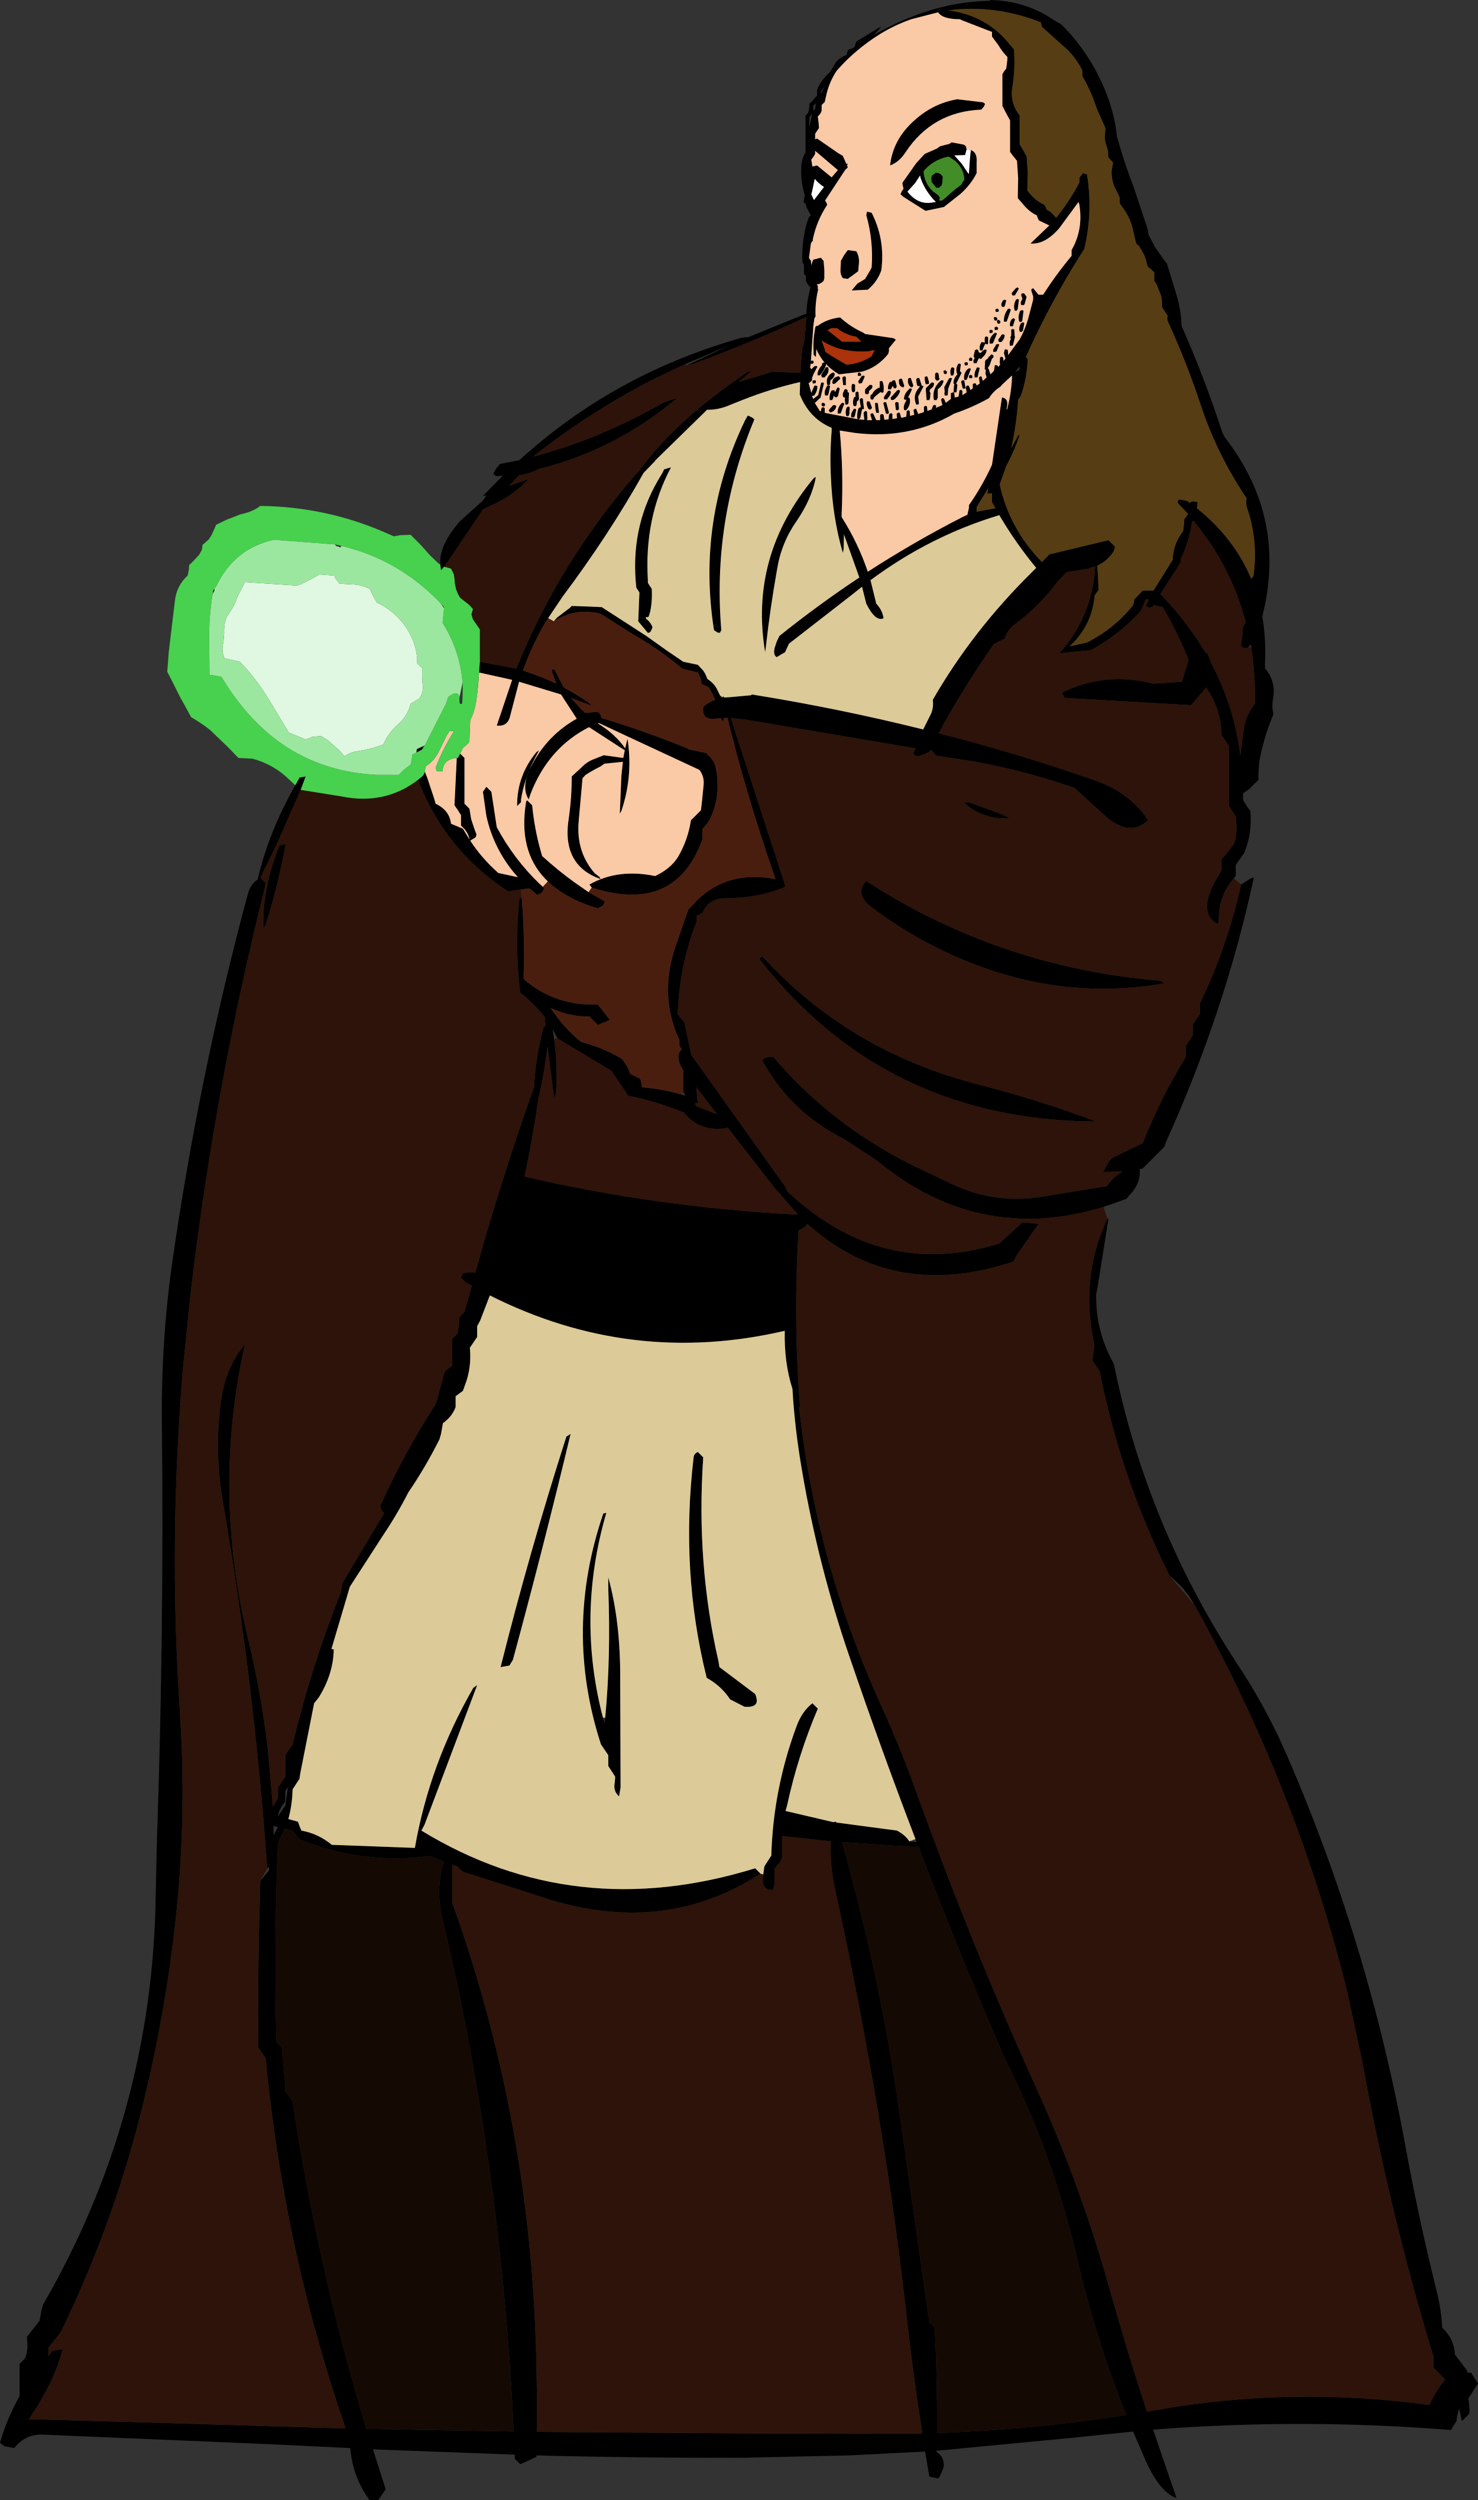
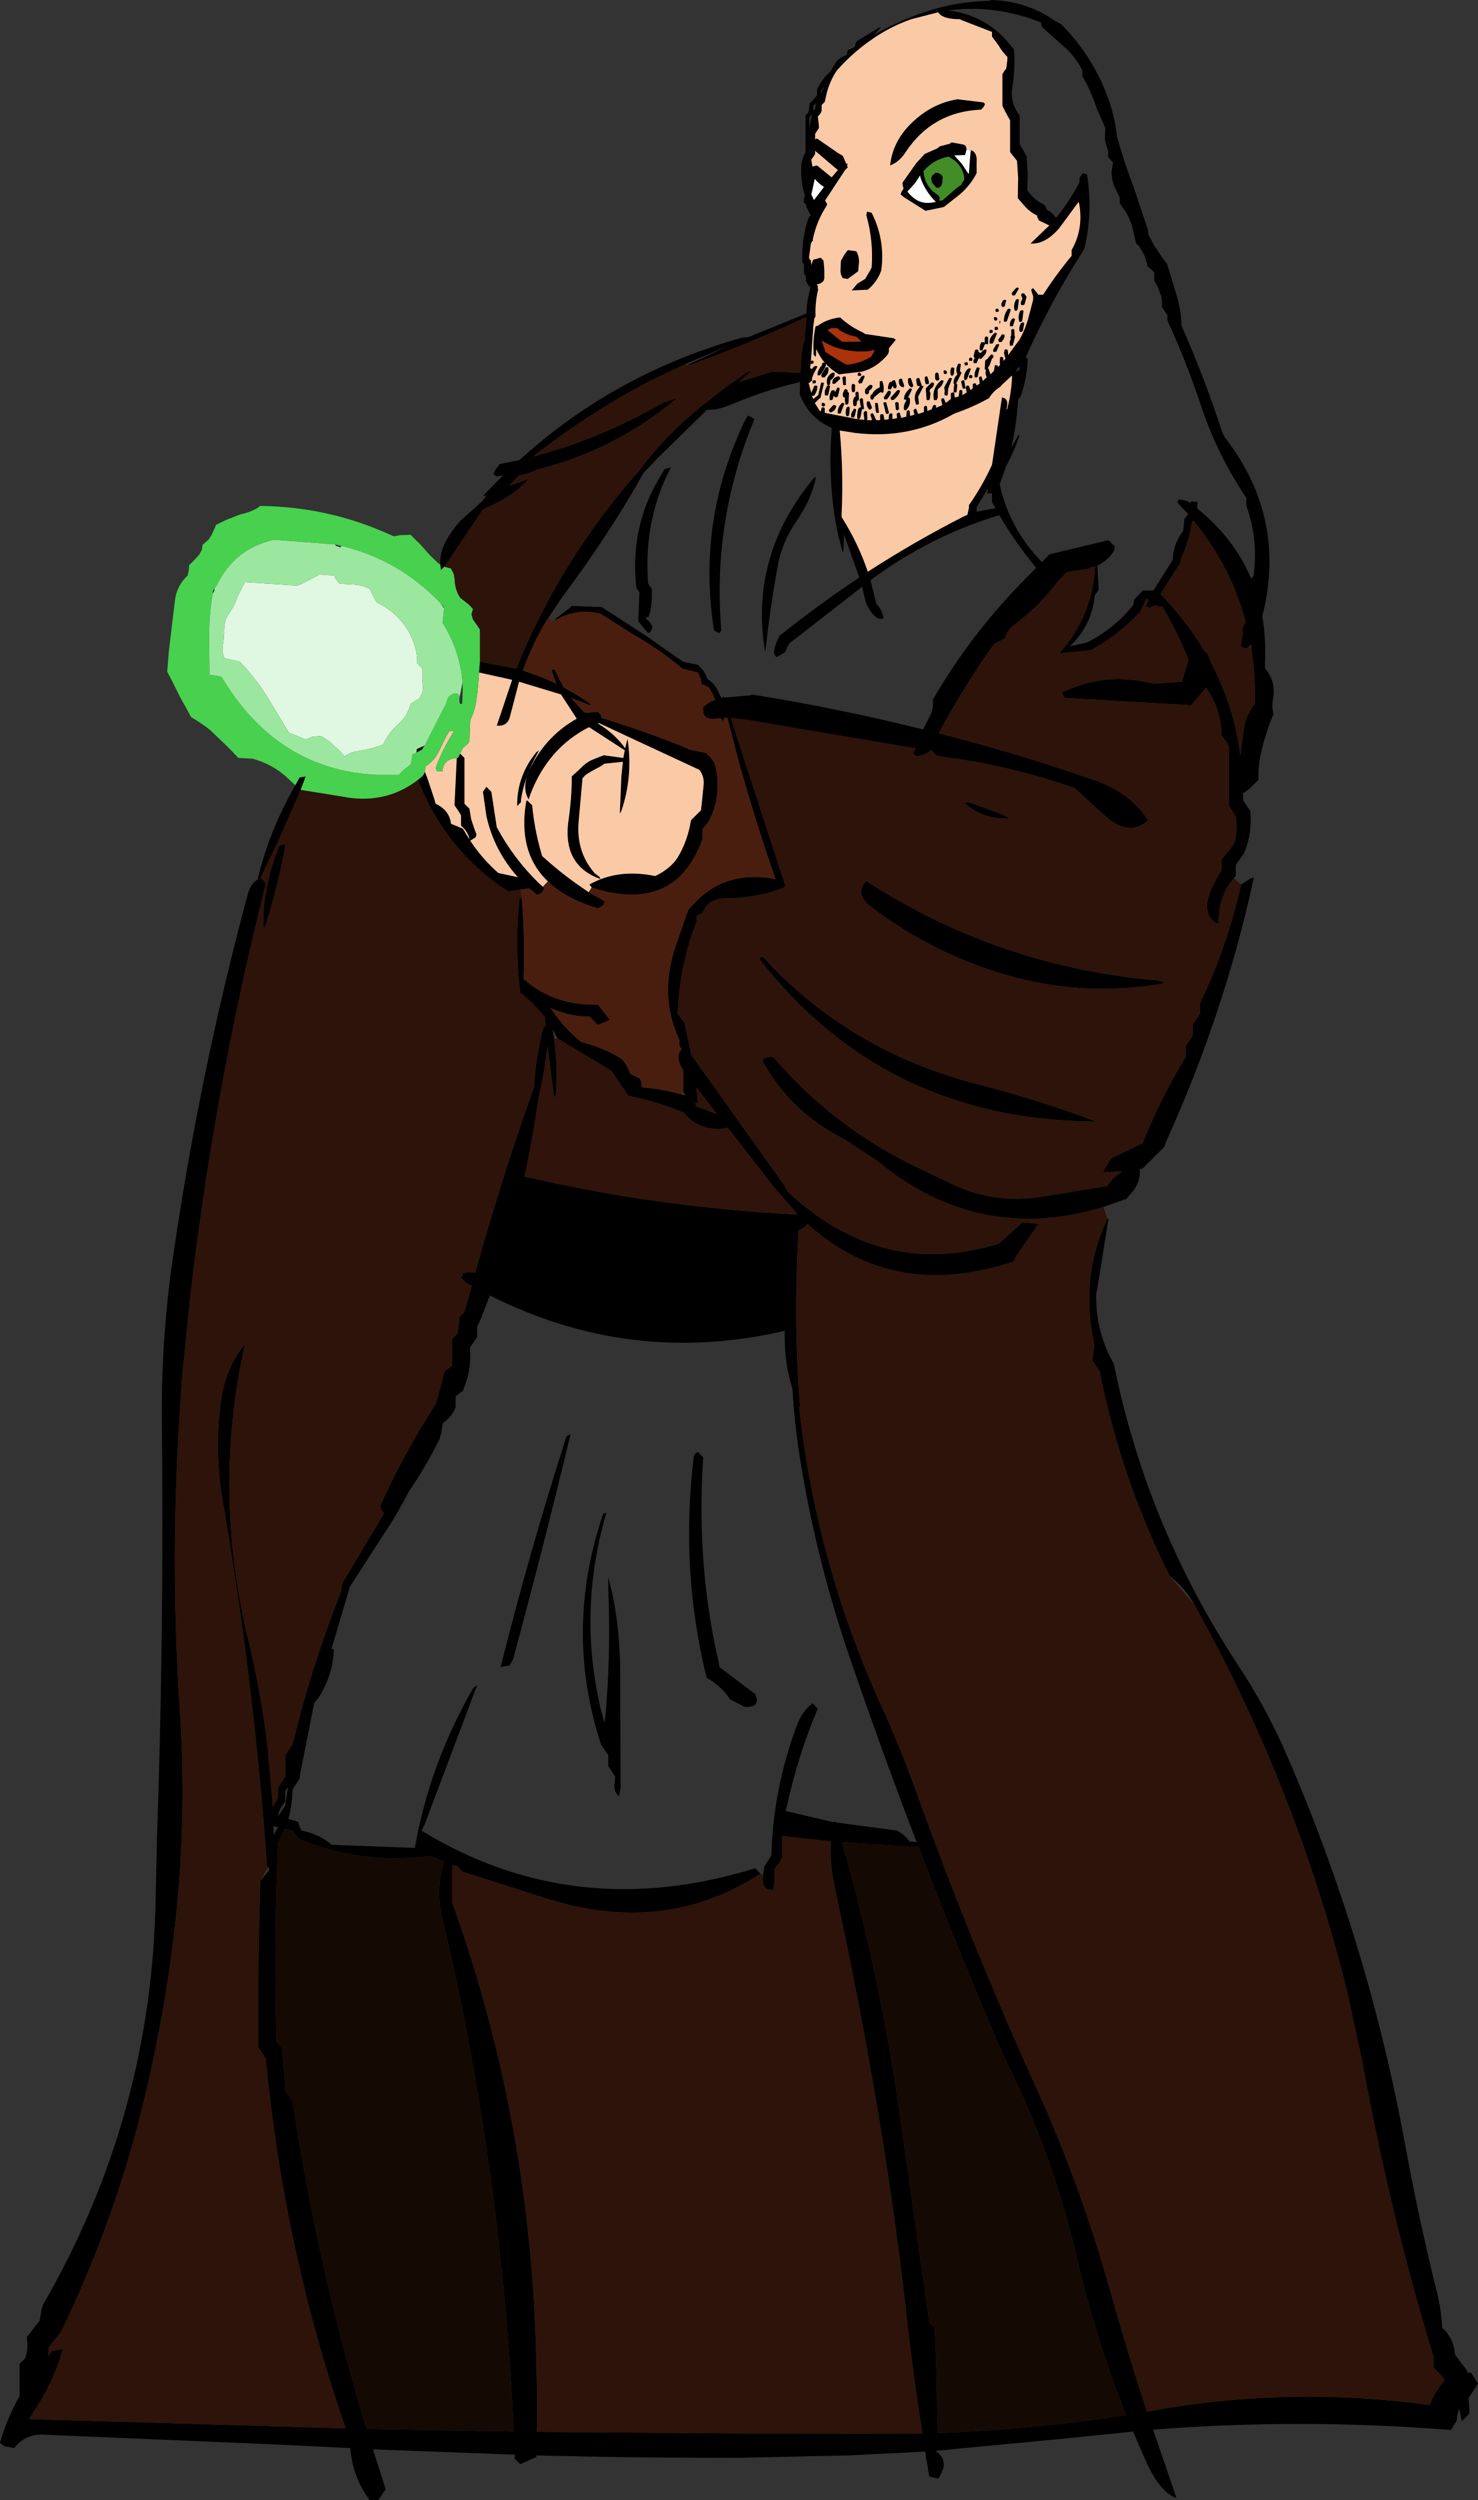
<svg xmlns="http://www.w3.org/2000/svg" height="324.9px" width="192.2px">
  <rect width="100%" height="100%" fill="#333333" stroke="none" />
  <g transform="matrix(1.0, 0.0, 0.0, 1.0, 87.0, 137.15)">
    <path d="M-29.75 -63.8 L-29.75 -64.15 Q-29.75 -66.5 -27.15 -69.45 L-24.2 -72.1 -23.75 -72.75 -24.2 -72.7 -21.6 -75.35 -22.45 -75.25 -22.85 -75.55 -22.55 -76.15 -22.0 -76.85 -19.45 -77.35 Q-7.4 -88.35 8.75 -93.05 L9.4 -93.25 10.35 -93.35 17.6 -96.3 17.85 -96.35 17.95 -97.55 18.05 -98.3 18.4 -99.85 18.25 -99.9 17.9 -100.45 17.8 -100.65 17.8 -101.0 17.8 -101.2 17.75 -101.35 17.55 -101.55 17.55 -102.5 17.55 -102.65 17.5 -102.85 17.35 -103.05 Q17.2 -105.8 18.0 -108.4 L18.2 -108.95 18.45 -109.15 17.85 -110.25 17.85 -110.5 17.5 -110.9 17.65 -111.8 Q17.1 -113.55 17.2 -115.5 17.25 -116.5 17.75 -117.35 L17.75 -122.15 18.1 -122.5 18.2 -122.9 18.25 -123.25 18.25 -123.65 18.6 -124.0 18.95 -124.4 19.25 -124.75 19.25 -125.15 19.25 -125.5 Q19.8 -126.8 20.95 -127.8 L21.7 -129.05 Q22.25 -129.75 23.1 -130.0 L23.2 -130.4 23.25 -130.65 23.5 -130.75 24.1 -131.0 24.25 -131.4 24.35 -131.75 27.3 -133.55 27.6 -133.65 26.65 -132.6 27.8 -133.25 Q30.45 -134.65 33.3 -135.6 37.3 -136.95 41.75 -137.05 L41.75 -137.15 Q46.5 -137.05 50.25 -134.4 L51.0 -134.0 Q54.85 -130.15 56.85 -125.05 57.95 -122.3 58.25 -119.4 59.2 -116.0 60.45 -112.75 L62.25 -107.35 62.35 -106.65 63.2 -105.05 64.45 -103.25 64.75 -102.9 65.9 -99.15 Q66.6 -96.95 66.65 -94.8 69.6 -88.15 71.85 -81.25 72.05 -80.55 72.55 -79.95 80.35 -69.65 77.15 -57.05 77.65 -54.15 77.5 -50.95 L77.5 -50.3 Q78.95 -48.6 78.55 -46.35 78.35 -45.4 78.6 -44.35 77.55 -41.85 76.95 -39.15 76.6 -37.6 76.65 -35.8 L75.45 -34.6 74.65 -34.05 74.65 -33.85 74.65 -33.15 75.1 -32.45 75.6 -31.75 Q75.85 -28.85 74.8 -26.3 L73.7 -24.75 73.7 -24.05 73.7 -23.35 73.45 -23.0 73.3 -22.85 Q71.5 -20.65 71.5 -17.75 L71.4 -17.05 Q68.75 -18.4 71.0 -22.6 L71.85 -24.05 71.85 -24.75 71.85 -25.45 73.0 -26.85 73.5 -27.55 Q73.9 -28.9 73.75 -30.35 L73.7 -31.05 73.25 -31.75 72.8 -32.45 72.8 -38.05 72.8 -40.15 72.45 -40.8 71.85 -41.55 Q71.8 -45.0 69.85 -47.8 L67.9 -45.5 51.55 -46.45 Q51.35 -46.45 51.1 -47.15 56.75 -49.9 63.0 -48.3 L66.7 -48.55 67.55 -51.35 67.55 -51.4 Q66.2 -54.85 64.2 -58.25 L63.05 -58.5 63.0 -58.4 62.5 -58.15 62.0 -58.4 62.4 -59.25 62.0 -59.25 61.35 -57.75 Q58.55 -54.65 54.85 -52.65 L50.75 -52.25 Q54.95 -56.9 55.4 -63.3 L55.45 -63.55 54.85 -63.4 54.6 -63.25 51.7 -62.8 50.6 -61.65 Q48.1 -58.3 44.95 -56.0 44.0 -55.3 43.65 -54.15 L42.25 -53.45 Q38.7 -48.4 35.6 -42.85 L35.1 -41.9 35.05 -41.85 35.3 -41.8 Q45.45 -39.2 55.35 -35.75 59.95 -34.15 62.3 -30.55 59.75 -28.2 56.4 -31.4 L52.95 -34.55 52.75 -34.75 Q46.55 -36.9 40.15 -38.1 L39.9 -38.15 34.75 -38.95 34.3 -39.45 34.05 -39.65 33.95 -39.65 33.85 -39.45 Q33.0 -38.95 32.15 -38.85 L31.75 -39.2 32.05 -39.9 10.15 -43.6 8.05 -43.85 8.3 -43.0 15.05 -22.25 15.1 -21.9 Q11.85 -20.45 7.25 -20.4 5.15 -20.4 4.35 -18.5 L3.6 -18.15 3.6 -17.75 3.6 -17.4 Q1.4 -11.85 1.15 -5.75 L1.1 -5.4 2.0 -4.25 2.9 -0.05 15.1 17.05 15.4 17.7 Q27.7 29.2 42.95 24.45 L45.95 21.7 48.05 21.9 45.1 26.15 44.8 26.8 Q29.15 32.0 18.0 21.9 17.6 22.45 16.85 22.75 16.15 34.0 17.0 45.25 L17.05 45.95 16.9 45.6 16.95 46.0 Q19.15 65.85 27.5 84.3 30.2 90.2 32.4 96.4 39.45 115.9 47.9 134.5 53.5 146.85 57.25 160.15 59.55 168.35 62.15 176.25 L63.35 176.05 Q80.9 172.95 98.9 175.4 99.65 173.6 100.9 172.1 L99.4 170.5 99.4 169.8 99.4 169.1 Q93.7 150.35 90.15 130.75 L88.15 121.5 Q81.55 95.15 68.35 71.45 67.15 69.25 65.1 67.65 58.7 54.8 56.0 41.05 L55.05 39.65 55.25 38.25 55.3 37.55 Q53.4 28.85 57.0 21.25 L57.15 21.2 55.7 30.3 55.55 31.0 Q55.45 35.9 57.85 40.1 62.05 61.0 73.9 79.1 77.7 84.8 80.45 91.2 90.95 115.45 95.75 141.7 97.45 151.0 99.75 160.3 100.4 162.75 100.55 165.35 102.1 166.8 102.2 168.85 L103.8 170.95 103.8 171.2 104.3 171.2 105.2 172.6 103.95 174.55 104.1 175.9 104.05 176.55 103.1 177.5 102.75 175.85 102.5 176.8 102.4 177.5 101.95 178.2 101.7 178.65 Q82.25 177.1 62.95 178.6 L66.0 187.5 Q63.8 186.75 61.9 182.45 L60.35 178.85 52.05 179.7 34.75 181.35 34.75 181.45 Q35.9 182.2 35.7 183.55 L35.2 184.7 35.0 184.95 33.85 184.7 33.3 181.45 23.35 181.95 9.8 182.25 Q-3.75 182.3 -17.25 181.95 L-17.25 182.15 -19.35 183.1 -20.05 182.4 -20.05 181.85 -37.55 181.2 -38.5 181.15 -36.85 186.35 -37.8 187.75 -38.95 187.75 Q-41.15 184.75 -41.45 181.0 L-51.75 180.5 -81.4 179.25 Q-83.7 179.15 -85.15 181.0 L-86.45 180.75 -87.0 180.3 Q-86.1 177.15 -84.45 174.25 L-84.45 170.75 -84.45 170.05 -83.75 169.35 Q-83.35 168.3 -83.45 167.25 L-83.5 166.55 -81.85 164.45 -81.6 163.05 -81.4 162.35 Q-67.15 137.75 -66.75 109.15 L-66.6 102.15 Q-65.65 75.05 -65.95 47.55 -66.05 37.35 -64.65 27.25 -61.15 2.7 -54.75 -21.05 -54.4 -22.25 -53.5 -22.85 -52.05 -29.05 -48.6 -35.1 L-48.05 -36.1 -47.25 -36.25 -47.9 -34.5 -51.0 -27.45 -53.1 -23.15 -53.15 -23.1 -52.45 -22.4 -52.55 -21.85 Q-59.05 4.1 -62.2 30.8 L-63.25 41.05 -63.3 41.65 -63.55 45.2 -63.55 45.3 -63.55 45.35 Q-64.95 65.25 -63.6 85.4 -62.7 99.2 -64.2 112.7 -65.45 123.95 -68.05 134.85 -71.8 150.9 -79.05 165.85 L-80.7 167.95 -80.7 169.05 -80.25 168.4 -79.3 168.2 -78.85 168.15 Q-79.95 172.35 -82.8 176.55 L-83.1 177.05 -83.25 177.25 -82.8 177.25 -66.9 177.7 -42.05 178.45 Q-50.1 155.1 -52.45 130.35 L-53.4 128.95 Q-53.5 119.15 -53.2 109.4 L-53.15 107.3 -52.0 105.9 -52.05 105.45 -52.25 105.65 Q-53.95 81.7 -58.0 58.1 -59.1 51.8 -58.35 45.6 -57.8 40.65 -55.15 37.55 -59.4 56.55 -54.75 75.8 -53.05 82.8 -52.2 89.9 L-51.6 96.65 -51.55 97.65 -51.1 96.95 -50.85 96.55 -50.85 95.85 -50.85 95.15 -49.9 93.75 -49.9 91.65 -49.9 90.95 -48.95 89.55 Q-46.55 79.55 -42.7 69.85 L-42.45 68.55 -37.05 59.5 -37.4 59.1 -37.55 58.55 Q-34.45 51.65 -30.3 45.25 L-29.35 41.75 -29.15 41.05 -28.2 40.35 -28.2 37.55 -28.2 36.85 -27.5 36.15 -27.3 34.75 -27.3 34.05 -26.6 33.35 -25.65 29.95 -26.5 29.45 -27.05 28.9 -26.85 28.45 -26.8 28.3 -26.1 28.2 -25.4 28.2 -25.2 28.3 -25.2 28.25 Q-21.75 15.9 -17.55 4.1 -17.35 0.35 -16.35 -3.55 -16.3 -3.75 -16.05 -3.75 L-16.15 -4.95 Q-17.5 -6.7 -19.35 -8.15 -20.1 -14.1 -19.45 -20.4 L-19.15 -20.45 Q-18.75 -15.55 -18.9 -10.55 L-18.9 -9.9 Q-14.85 -6.4 -9.25 -6.6 L-7.7 -4.6 -9.25 -3.95 -10.35 -5.05 Q-12.85 -5.0 -15.4 -6.15 -13.75 -3.65 -11.45 -1.75 L-10.1 -1.35 Q-8.1 -0.7 -6.15 0.45 -5.4 1.35 -5.05 2.4 L-3.75 3.05 -3.55 3.75 -3.55 4.15 Q-1.0 4.35 1.5 5.05 L2.15 5.25 1.9 4.8 1.85 4.75 1.85 1.95 Q0.7 0.15 1.65 -0.8 L1.35 -1.25 1.35 -1.65 1.35 -2.0 Q-1.4 -7.85 0.95 -14.45 L2.5 -18.9 3.6 -20.1 Q7.65 -24.1 13.85 -22.9 11.1 -30.8 8.9 -38.8 L7.6 -43.85 7.15 -43.85 7.0 -43.4 6.75 -43.8 6.05 -43.75 Q5.15 -43.65 4.75 -44.0 4.35 -44.4 4.45 -45.25 5.1 -45.9 6.0 -46.2 L5.65 -47.0 5.25 -47.7 5.25 -47.75 4.95 -47.95 4.25 -48.25 4.1 -49.0 3.95 -49.35 3.75 -49.75 1.75 -50.25 Q-1.3 -52.8 -4.75 -54.75 L-8.9 -57.4 Q-12.2 -58.2 -15.0 -56.4 L-14.55 -56.9 -12.9 -58.15 -12.65 -58.4 -11.15 -58.35 -8.75 -58.25 -2.95 -54.5 -0.35 -52.65 1.85 -51.15 3.75 -50.75 4.45 -50.0 4.7 -49.6 5.0 -48.9 Q5.95 -48.3 6.35 -47.35 L6.65 -46.75 6.8 -46.45 7.0 -46.45 6.95 -46.55 7.1 -46.65 7.15 -46.5 7.95 -46.55 10.7 -46.8 10.75 -46.9 Q22.0 -45.1 33.05 -42.35 L33.95 -44.15 Q34.45 -45.1 34.3 -46.2 39.45 -55.15 47.15 -62.75 L47.75 -63.35 Q45.1 -66.55 42.95 -70.2 33.95 -67.5 26.2 -61.75 L26.95 -58.7 Q27.75 -57.85 27.9 -56.8 26.85 -56.3 25.65 -58.7 L25.1 -60.9 23.65 -59.75 15.6 -53.5 15.25 -52.75 15.1 -52.4 14.0 -51.75 Q13.5 -52.05 13.75 -53.0 L14.0 -53.75 14.35 -54.5 Q19.4 -58.55 24.75 -62.1 L22.75 -67.7 22.7 -65.75 22.6 -65.3 Q21.25 -69.95 21.05 -75.2 20.9 -78.1 21.15 -81.15 L21.15 -81.55 Q18.25 -82.75 17.0 -85.9 L17.05 -87.5 Q13.3 -86.65 9.5 -85.15 L8.0 -84.55 Q6.4 -83.85 4.95 -83.9 L-1.8 -77.3 -1.8 -77.25 -3.3 -75.7 Q-7.85 -67.6 -13.85 -59.6 L-15.7 -56.85 -15.7 -56.8 -15.75 -56.8 Q-17.75 -53.55 -19.0 -50.0 -16.8 -49.3 -14.65 -48.3 L-15.2 -49.8 Q-15.35 -50.25 -14.9 -50.15 L-13.7 -47.8 Q-12.0 -46.9 -10.4 -45.8 L-10.1 -45.45 -12.75 -46.45 -11.35 -44.9 -10.9 -44.5 -10.85 -44.5 -9.25 -44.65 -8.9 -44.25 -8.8 -43.85 Q-2.9 -42.05 2.35 -39.9 L2.6 -39.75 3.8 -39.5 4.8 -39.3 5.45 -38.65 5.9 -38.0 Q6.3 -36.7 6.3 -35.35 6.4 -33.0 5.4 -30.9 5.05 -30.1 4.35 -29.45 L4.35 -28.75 4.35 -28.1 Q3.1 -24.65 0.95 -22.85 -3.0 -19.55 -10.05 -21.8 L-10.35 -22.2 Q-6.65 -24.3 -1.8 -23.3 0.2 -24.25 1.15 -25.75 2.45 -27.95 2.85 -30.55 L3.5 -31.2 4.15 -31.85 4.3 -33.15 4.5 -35.15 Q4.6 -36.25 3.95 -37.1 L-5.3 -41.4 -9.15 -43.2 -9.25 -43.15 -9.2 -43.1 Q-7.05 -41.8 -5.7 -39.9 L-5.4 -41.15 Q-4.65 -36.3 -6.2 -31.75 L-6.4 -31.4 -6.2 -36.25 -6.0 -38.15 -8.4 -37.9 -8.9 -37.55 Q-9.7 -37.15 -10.45 -36.7 L-10.9 -36.4 -11.25 -36.0 -11.75 -30.4 Q-12.1 -26.45 -9.65 -23.65 L-9.05 -23.2 -8.9 -22.9 Q-10.15 -23.35 -11.05 -24.05 -13.75 -26.2 -13.05 -30.7 -12.65 -33.45 -12.65 -36.25 L-11.4 -37.4 Q-10.7 -38.15 -9.75 -38.5 L-8.5 -39.0 -5.95 -38.65 -5.75 -39.65 -6.0 -39.8 -10.4 -42.65 Q-15.7 -39.95 -18.0 -34.0 L-18.25 -33.25 Q-19.35 -35.0 -17.8 -37.8 -15.75 -41.65 -12.0 -43.75 L-14.05 -46.9 -19.5 -48.55 -20.65 -44.15 Q-20.95 -42.7 -22.4 -42.85 L-20.4 -48.8 -24.7 -49.75 -24.6 -51.15 -19.85 -50.25 Q-14.3 -64.1 -4.15 -75.7 L-4.05 -75.75 Q-1.1 -79.8 2.9 -83.25 L4.3 -84.45 7.6 -87.0 10.2 -88.8 10.75 -88.95 9.05 -87.5 13.45 -88.85 17.1 -88.7 Q17.15 -90.3 17.35 -91.9 L17.65 -93.1 17.65 -93.6 17.65 -94.0 17.75 -94.15 17.85 -95.95 Q10.65 -92.6 3.0 -89.8 L2.25 -89.65 8.05 -92.35 2.15 -89.85 -2.15 -87.8 -2.35 -87.7 Q-10.45 -83.5 -17.7 -77.8 -8.95 -80.1 -0.7 -84.85 L1.1 -85.45 Q-7.05 -78.6 -17.15 -76.15 L-17.2 -76.05 -17.25 -76.05 -17.45 -75.95 -18.45 -75.6 -19.55 -75.35 -20.8 -74.0 -18.25 -74.9 Q-20.15 -72.8 -23.05 -71.5 L-24.2 -70.95 -28.3 -64.85 -29.1 -63.7 -29.25 -63.5 -29.65 -63.05 -29.75 -63.8 M74.4 -22.2 L75.65 -23.0 76.05 -23.1 Q72.3 -5.7 64.65 11.2 L64.4 11.9 61.6 14.7 61.2 14.8 Q61.4 16.65 59.8 18.25 L59.5 18.65 56.5 19.7 Q51.05 21.35 46.0 21.25 L43.45 21.05 Q34.7 20.05 27.0 13.65 L22.8 10.9 Q15.75 7.35 12.15 0.7 12.25 0.45 12.45 0.35 L13.05 0.2 13.55 0.2 Q21.05 9.0 31.6 14.25 L36.95 16.8 Q42.85 19.55 49.5 18.2 L56.95 17.0 Q57.9 15.65 59.0 15.1 L56.45 15.15 57.2 13.8 57.65 13.3 57.8 13.25 61.6 11.4 Q63.9 5.6 67.2 0.2 L67.2 -0.5 67.2 -1.2 68.1 -2.6 68.1 -3.3 68.1 -4.0 69.05 -5.4 69.05 -6.1 69.05 -6.8 69.15 -6.95 69.3 -7.3 Q72.6 -14.25 74.4 -22.2 M20.25 -123.9 L19.85 -123.5 19.85 -123.15 19.85 -122.75 19.7 -122.4 19.35 -122.0 19.45 -121.25 19.5 -120.5 19.25 -120.15 19.0 -119.75 19.0 -119.05 19.25 -119.15 22.0 -117.25 22.6 -116.9 22.95 -116.1 23.05 -115.85 23.25 -115.9 23.15 -115.65 23.25 -115.4 22.95 -115.1 22.9 -115.05 20.3 -111.1 20.55 -110.65 20.55 -110.5 Q19.2 -108.45 18.7 -106.05 L18.7 -105.85 18.55 -105.7 18.45 -105.5 18.25 -104.0 18.2 -103.65 18.3 -103.45 18.45 -103.3 18.5 -102.7 18.6 -103.0 18.75 -103.4 19.5 -103.6 19.75 -103.65 20.1 -103.25 20.2 -102.05 20.2 -101.0 20.1 -100.65 Q19.7 -100.2 19.2 -100.2 L19.35 -100.0 19.35 -99.6 19.4 -99.55 Q19.0 -97.9 19.05 -96.2 L19.05 -96.0 18.95 -95.85 18.9 -95.75 18.75 -94.65 18.75 -94.5 18.45 -90.2 18.5 -90.25 18.6 -90.3 18.75 -90.25 18.8 -90.2 18.8 -90.05 18.75 -89.9 18.45 -89.85 18.4 -89.9 18.4 -89.75 18.35 -89.35 18.5 -89.2 18.5 -89.15 18.85 -89.5 18.9 -89.55 19.1 -89.6 19.25 -89.55 19.3 -89.5 18.75 -88.45 18.65 -88.15 18.6 -88.0 18.6 -87.9 18.6 -87.7 18.25 -87.4 18.15 -87.4 18.5 -86.1 18.85 -86.9 18.9 -87.0 18.95 -87.05 19.1 -87.05 19.25 -87.0 19.3 -86.95 Q19.3 -86.35 18.95 -85.85 L18.9 -85.75 18.6 -85.7 18.65 -85.55 18.75 -85.3 19.4 -85.8 19.75 -87.3 19.8 -87.4 19.85 -87.45 19.95 -87.45 20.1 -87.4 20.15 -87.35 19.7 -85.45 19.5 -85.3 19.05 -84.85 18.95 -84.8 19.6 -83.75 19.75 -83.7 19.8 -84.0 19.85 -84.15 19.95 -84.2 20.05 -84.25 20.2 -84.15 20.25 -84.1 20.25 -83.5 24.65 -82.65 24.5 -82.7 Q24.4 -83.3 24.6 -83.95 L24.65 -84.1 24.85 -84.2 24.85 -84.25 24.95 -84.2 24.8 -85.1 24.8 -85.25 24.85 -85.3 24.9 -85.35 24.95 -85.4 25.05 -85.4 25.2 -85.35 25.35 -84.1 25.35 -84.0 25.1 -83.95 24.9 -82.95 24.85 -82.8 24.8 -82.75 24.65 -82.65 25.4 -82.6 25.3 -83.45 25.35 -83.6 25.55 -83.75 25.7 -83.7 25.75 -83.6 25.8 -82.75 25.75 -82.6 25.75 -82.55 26.4 -82.55 26.2 -83.2 26.2 -83.35 26.4 -83.45 26.45 -83.45 26.55 -83.4 26.95 -82.55 27.45 -82.55 27.45 -83.15 27.5 -83.3 27.6 -83.3 27.7 -83.35 27.85 -83.3 27.9 -83.25 28.0 -82.6 28.55 -82.65 28.6 -83.2 28.65 -83.35 28.85 -83.45 29.0 -83.4 29.05 -83.35 29.05 -82.7 29.65 -82.8 29.6 -83.3 29.65 -83.45 Q29.75 -83.45 29.85 -83.55 L30.0 -83.5 30.2 -82.85 30.85 -83.0 30.9 -83.55 30.9 -83.7 31.1 -83.85 31.25 -83.8 31.3 -83.7 31.35 -83.1 31.9 -83.25 31.8 -83.75 31.8 -83.9 32.0 -84.0 32.0 -84.05 32.15 -84.0 32.4 -83.35 33.15 -83.6 33.15 -84.15 33.15 -84.3 33.35 -84.4 33.35 -84.45 33.5 -84.35 33.55 -84.3 33.6 -83.75 34.15 -83.95 34.3 -84.35 34.4 -84.5 34.45 -84.5 34.55 -84.55 34.7 -84.45 34.75 -84.4 34.7 -84.15 35.55 -84.5 35.4 -85.1 35.4 -85.25 35.45 -85.3 35.45 -85.35 35.5 -85.4 35.6 -85.4 35.75 -85.35 36.0 -84.8 36.65 -85.3 36.65 -85.9 36.65 -86.05 36.9 -86.15 36.9 -86.2 37.05 -86.1 37.1 -86.05 37.15 -85.5 37.65 -85.6 37.75 -86.25 37.75 -86.4 37.85 -86.45 37.95 -86.5 38.1 -86.4 38.15 -86.35 38.15 -85.8 38.7 -86.15 38.6 -86.75 38.6 -86.9 38.65 -86.95 38.7 -87.0 38.75 -87.05 38.85 -87.05 39.0 -87.0 39.2 -86.45 39.5 -86.7 39.5 -87.25 39.75 -87.35 39.9 -87.3 40.0 -87.05 40.4 -87.3 40.3 -88.1 40.5 -88.25 40.65 -88.2 40.8 -87.65 41.3 -88.1 41.15 -88.6 41.2 -89.1 41.05 -89.15 41.1 -90.15 41.15 -90.35 41.3 -90.45 41.4 -90.5 41.6 -90.8 41.65 -90.85 41.75 -90.9 41.8 -91.0 41.85 -91.05 42.0 -91.1 42.1 -91.0 42.2 -90.95 42.2 -90.8 42.15 -90.65 42.0 -90.55 41.75 -89.85 41.7 -89.7 41.45 -89.3 41.55 -89.25 41.8 -88.5 42.25 -88.95 42.35 -89.55 42.35 -89.65 42.45 -89.7 42.55 -89.7 42.7 -89.65 42.75 -89.6 42.8 -89.45 43.05 -89.75 43.0 -90.05 43.05 -90.7 43.15 -90.75 43.25 -90.8 43.4 -90.7 43.45 -90.65 43.5 -90.25 43.75 -90.55 43.55 -91.25 43.65 -91.7 43.7 -91.75 43.85 -91.75 44.0 -91.7 44.05 -91.65 44.1 -91.15 44.1 -91.0 45.6 -93.05 Q46.4 -94.5 46.8 -96.1 L47.35 -98.2 47.35 -98.5 47.35 -98.65 47.1 -99.4 47.15 -99.6 47.25 -99.65 47.35 -99.7 48.0 -98.9 48.05 -98.85 48.65 -98.85 Q50.35 -101.5 52.35 -103.9 L52.35 -104.25 52.35 -104.65 Q53.9 -107.35 53.35 -110.6 L53.25 -110.9 50.75 -107.5 Q48.9 -105.35 47.0 -105.5 L49.45 -107.85 48.1 -108.5 47.9 -108.9 47.85 -109.15 Q46.85 -109.6 46.0 -110.65 L45.35 -111.4 45.4 -114.0 45.25 -116.25 44.65 -117.0 44.35 -117.4 44.35 -119.65 44.35 -121.5 43.75 -122.6 43.35 -123.4 43.35 -123.65 43.35 -125.65 43.35 -127.5 43.55 -127.85 43.85 -128.25 43.95 -129.0 44.0 -129.4 44.0 -129.75 Q43.3 -130.45 42.85 -131.25 L42.0 -132.4 42.0 -132.75 42.0 -133.0 38.0 -134.55 37.85 -134.65 Q35.55 -134.65 35.0 -135.55 L31.5 -134.65 Q29.35 -133.9 27.4 -132.7 24.2 -130.7 21.8 -127.95 20.9 -126.6 20.5 -125.0 L20.25 -123.9 M20.15 -125.85 L19.75 -125.25 19.75 -124.9 19.85 -125.2 20.1 -125.65 20.15 -125.85 M19.1 -123.75 L18.75 -123.4 18.75 -123.0 18.75 -122.75 19.0 -123.0 19.1 -123.75 M18.55 -122.3 L18.25 -121.9 18.25 -120.65 18.3 -120.8 18.6 -122.35 18.55 -122.3 M18.8 -116.8 L18.5 -116.4 18.65 -115.5 19.0 -115.6 19.25 -115.65 21.15 -114.1 21.95 -115.05 19.0 -117.55 19.0 -117.15 18.8 -116.8 M18.95 -113.9 L18.6 -112.25 18.5 -111.9 18.85 -111.15 20.15 -112.85 Q19.45 -113.3 18.95 -113.9 M39.25 -117.65 Q40.1 -117.35 40.0 -116.1 L40.0 -115.0 40.0 -114.65 Q39.25 -113.15 37.9 -111.95 L35.75 -110.25 34.1 -109.9 33.35 -109.75 30.5 -111.55 30.1 -111.9 30.25 -112.25 30.5 -112.65 30.4 -113.0 30.35 -113.4 32.15 -115.95 33.25 -117.15 34.85 -117.85 35.25 -118.15 36.45 -118.45 36.75 -118.65 38.35 -118.35 38.6 -118.15 38.7 -117.75 38.5 -117.0 37.1 -116.95 38.05 -115.9 38.95 -114.55 39.0 -114.65 39.1 -116.1 39.2 -117.25 39.25 -117.65 M34.75 -114.7 Q35.25 -114.7 35.55 -114.25 L35.6 -114.2 35.55 -113.45 35.45 -113.05 35.4 -113.0 35.25 -112.9 35.2 -112.8 35.15 -112.75 35.1 -112.75 34.75 -112.75 34.3 -113.3 34.15 -113.5 34.1 -114.0 34.2 -114.35 34.5 -114.55 34.65 -114.7 34.75 -114.7 M30.65 -117.2 Q29.85 -116.05 28.75 -115.65 29.1 -119.0 31.9 -121.5 34.4 -123.75 37.5 -124.25 L40.85 -123.85 41.1 -123.65 40.95 -123.3 40.6 -122.9 Q34.25 -122.65 30.75 -117.35 L30.65 -117.2 M32.65 -114.35 L32.0 -113.35 31.0 -112.25 Q32.4 -110.45 34.35 -110.85 L34.7 -110.9 Q33.3 -112.3 32.7 -114.05 L32.65 -114.35 M35.05 -111.75 L35.15 -111.55 35.25 -111.45 35.15 -111.25 35.15 -111.2 35.25 -111.05 35.6 -111.15 37.2 -112.55 38.0 -113.15 38.15 -113.45 38.4 -113.8 Q38.35 -115.2 37.2 -116.25 L36.35 -116.8 Q34.35 -116.4 33.1 -114.9 33.2 -113.35 34.3 -112.3 L35.05 -111.75 M26.35 -109.5 Q28.05 -106.15 27.65 -102.4 L27.6 -102.0 Q27.1 -100.55 25.85 -99.5 L23.75 -99.4 24.5 -100.3 25.5 -100.9 26.15 -102.0 26.35 -102.4 Q26.6 -105.85 25.65 -109.2 L25.75 -109.65 26.35 -109.5 M23.25 -104.65 L24.35 -104.5 Q24.75 -103.85 24.7 -103.0 L24.6 -101.9 23.8 -101.3 23.5 -101.1 23.25 -100.9 22.6 -101.0 Q22.25 -101.5 22.3 -102.15 L22.35 -103.25 22.8 -104.05 23.25 -104.65 M48.35 -134.25 Q42.35 -136.6 36.3 -135.8 41.4 -135.15 44.45 -131.2 L44.85 -130.75 Q45.05 -128.3 44.65 -125.85 44.3 -123.8 45.6 -122.15 L45.6 -120.25 45.6 -118.4 46.25 -117.3 Q46.3 -117.05 46.5 -116.9 L46.65 -114.65 46.6 -112.75 46.6 -112.4 Q47.2 -111.55 48.05 -110.95 L48.85 -110.5 49.05 -110.1 49.1 -109.9 Q49.7 -109.65 50.15 -109.05 L50.35 -108.85 Q52.05 -110.95 53.35 -113.4 L53.4 -114.1 53.75 -114.55 53.75 -114.65 54.35 -114.5 Q55.15 -109.6 54.0 -104.8 L53.75 -104.4 Q49.6 -97.9 46.4 -90.75 L46.65 -90.5 Q46.55 -88.0 45.75 -85.7 L45.4 -85.2 Q45.2 -82.0 44.5 -78.9 L45.4 -80.55 45.6 -80.65 Q44.9 -78.5 43.85 -76.6 L43.0 -74.2 Q44.25 -68.45 48.5 -64.1 L49.45 -65.1 57.15 -66.95 58.0 -66.1 57.85 -65.55 Q57.1 -64.3 55.7 -63.65 L55.85 -60.9 55.85 -60.5 55.35 -59.75 Q55.0 -55.85 52.1 -53.15 L54.35 -53.65 Q57.9 -55.45 60.35 -58.5 L60.45 -58.9 60.5 -59.25 61.6 -60.4 63.0 -60.4 65.25 -64.0 65.5 -64.4 Q65.55 -66.2 66.55 -67.7 L66.85 -68.15 66.95 -68.9 67.0 -69.65 67.25 -70.0 67.5 -70.35 66.1 -71.85 66.3 -72.25 67.4 -72.05 67.7 -71.8 68.0 -72.0 68.75 -71.9 68.65 -71.15 68.65 -71.1 Q73.5 -67.2 75.7 -61.95 L76.0 -62.25 Q76.65 -66.9 75.15 -71.2 75.0 -71.75 75.1 -72.4 71.25 -78.15 69.15 -84.5 67.35 -89.95 64.95 -95.2 64.7 -95.7 64.85 -96.1 L64.6 -96.5 64.1 -97.25 64.1 -98.0 64.0 -98.7 63.4 -100.2 63.1 -100.65 63.1 -101.0 63.1 -101.4 63.1 -101.75 62.75 -102.1 62.25 -102.5 62.05 -103.25 61.8 -104.0 61.15 -105.15 60.75 -105.5 60.4 -106.95 Q60.15 -108.35 59.4 -109.6 L58.6 -110.75 58.6 -111.15 58.6 -111.5 57.85 -113.05 Q57.55 -113.9 57.55 -114.9 L57.75 -116.0 57.4 -116.4 57.1 -116.75 57.1 -117.5 56.9 -118.2 Q56.6 -118.9 56.7 -119.75 L56.75 -120.5 55.6 -123.1 Q54.9 -125.3 53.75 -127.25 L53.75 -127.65 53.75 -128.0 Q53.0 -129.5 51.8 -130.7 L48.5 -133.65 48.4 -134.0 48.35 -134.25 M45.45 -99.7 L45.5 -99.65 45.0 -98.8 44.95 -98.75 44.65 -98.75 44.6 -98.9 44.55 -99.05 45.1 -99.7 45.2 -99.75 45.3 -99.8 45.45 -99.7 M46.45 -98.65 L46.5 -98.55 46.25 -97.65 46.15 -97.5 45.8 -97.5 Q45.65 -97.85 45.9 -98.2 L45.95 -98.35 45.8 -98.75 45.8 -98.9 45.85 -98.95 45.85 -99.0 45.9 -99.0 46.05 -99.05 46.2 -99.0 46.45 -98.65 M46.05 -96.8 L46.1 -96.75 45.95 -95.55 45.9 -95.4 45.85 -95.35 45.7 -95.3 45.55 -95.35 Q45.35 -95.95 45.6 -96.6 L45.65 -96.75 45.9 -96.85 46.05 -96.8 M46.0 -95.3 L46.15 -95.2 46.2 -95.15 46.05 -94.3 46.0 -94.15 45.95 -94.1 45.8 -94.0 45.6 -94.05 Q45.45 -94.55 45.7 -95.0 L45.75 -95.15 46.0 -95.25 46.0 -95.3 M45.45 -98.25 L45.5 -98.2 45.35 -97.0 45.3 -96.9 45.25 -96.8 45.1 -96.75 44.95 -96.8 Q44.75 -97.45 45.05 -98.05 L45.1 -98.2 45.3 -98.3 45.45 -98.25 M43.4 -98.1 L43.65 -98.2 43.8 -98.15 43.85 -98.1 43.7 -97.5 43.65 -97.35 43.6 -97.3 43.45 -97.25 43.3 -97.3 Q43.1 -97.6 43.35 -97.95 L43.4 -98.1 M44.05 -97.0 L44.1 -97.0 44.25 -97.05 44.35 -97.0 44.45 -96.9 43.95 -95.45 43.9 -95.35 43.55 -95.35 Q43.5 -96.15 44.0 -96.9 L44.05 -97.0 M42.8 -97.0 L42.85 -96.9 42.9 -96.8 42.85 -96.65 42.5 -96.6 42.45 -96.8 42.45 -96.95 42.55 -97.0 42.65 -97.05 42.8 -97.0 M42.45 -95.95 L42.6 -95.9 42.65 -95.85 42.7 -95.7 42.65 -95.55 Q42.5 -95.4 42.3 -95.55 L42.25 -95.75 42.25 -95.9 42.35 -95.95 42.45 -95.95 M43.0 -95.5 L43.05 -95.45 43.1 -95.3 43.05 -95.15 Q42.9 -95.0 42.7 -95.15 L42.65 -95.35 42.65 -95.5 42.75 -95.55 42.85 -95.6 43.0 -95.5 M42.35 -94.65 L42.45 -94.65 42.55 -94.7 42.7 -94.65 42.75 -94.6 42.8 -94.45 42.75 -94.3 42.4 -94.25 Q42.3 -94.35 42.35 -94.5 L42.35 -94.65 M41.65 -94.1 L41.7 -94.25 41.75 -94.25 41.9 -94.3 42.0 -94.25 42.1 -94.2 42.1 -94.05 42.05 -93.9 41.7 -93.85 41.65 -94.1 M41.45 -93.35 L41.5 -93.3 41.5 -92.6 41.45 -92.4 41.1 -92.45 40.8 -91.75 40.8 -91.6 40.45 -91.6 Q40.3 -92.1 40.55 -92.55 L40.65 -92.7 41.0 -92.65 41.05 -92.6 41.05 -93.2 41.1 -93.35 41.2 -93.4 41.3 -93.45 41.45 -93.35 M42.65 -93.8 L42.15 -92.6 42.05 -92.5 41.7 -92.5 Q41.6 -93.2 42.2 -93.75 L42.3 -93.85 42.35 -93.9 42.45 -93.9 42.6 -93.85 42.65 -93.8 M42.8 -93.0 L43.2 -93.55 43.25 -93.65 43.35 -93.7 43.45 -93.7 43.6 -93.65 43.65 -93.6 Q43.65 -93.15 43.3 -92.8 L43.25 -92.7 42.9 -92.7 42.85 -92.85 42.8 -93.0 M45.0 -95.65 L44.75 -94.85 44.7 -94.75 44.35 -94.75 Q44.25 -95.2 44.55 -95.65 L44.6 -95.7 44.7 -95.75 44.8 -95.8 44.95 -95.7 45.0 -95.65 M44.6 -94.35 L44.7 -94.4 44.85 -94.35 44.9 -94.3 44.95 -93.5 44.95 -93.45 45.0 -93.4 44.75 -92.4 44.7 -92.25 44.35 -92.2 Q44.2 -92.65 44.45 -93.1 L44.4 -93.25 44.4 -93.4 44.45 -93.45 44.5 -93.55 44.5 -94.2 44.5 -94.35 44.6 -94.35 M42.95 -92.35 L42.6 -91.5 42.55 -91.45 42.2 -91.4 42.15 -91.55 42.15 -91.7 42.5 -92.3 42.55 -92.4 42.65 -92.4 42.75 -92.45 42.9 -92.4 42.95 -92.35 M41.1 -91.75 L41.25 -91.7 41.3 -91.65 Q41.25 -91.1 40.75 -90.7 L40.7 -90.6 40.65 -90.55 40.5 -90.5 40.3 -90.6 40.05 -90.1 40.0 -89.95 39.65 -89.95 Q39.5 -90.2 39.65 -90.45 L39.75 -90.6 39.65 -90.75 39.6 -90.85 39.75 -91.5 39.8 -91.65 40.0 -91.75 40.15 -91.7 40.2 -91.65 40.25 -91.55 40.25 -91.4 40.45 -91.3 40.55 -91.3 Q40.8 -91.6 41.1 -91.75 M43.3 -87.15 L43.1 -86.9 Q42.2 -86.35 41.6 -85.4 39.45 -84.2 37.1 -83.4 31.2 -80.0 24.1 -80.9 L22.2 -81.2 Q22.7 -75.9 22.45 -70.4 L22.45 -69.95 Q24.6 -66.55 25.85 -62.85 31.8 -66.7 38.15 -69.95 L38.8 -70.25 39.0 -71.15 39.0 -71.5 Q40.75 -74.0 42.0 -76.75 L43.15 -84.55 43.3 -85.5 Q44.25 -85.35 43.9 -84.05 L43.95 -83.9 Q44.5 -85.95 44.6 -88.05 L44.6 -88.35 43.3 -87.15 M45.55 -89.05 L45.6 -89.55 45.0 -88.8 45.55 -89.05 M42.0 -71.9 L42.0 -73.05 41.4 -73.0 41.5 -73.7 40.0 -71.25 40.0 -70.9 40.0 -70.65 42.45 -71.1 42.0 -71.9 M68.25 -69.4 L68.2 -69.5 68.0 -69.25 Q67.65 -66.9 66.65 -64.7 66.5 -64.4 66.5 -64.0 L63.9 -59.95 Q67.3 -56.45 69.65 -52.5 L70.0 -52.25 70.55 -50.9 Q72.05 -48.0 73.05 -44.85 73.9 -42.0 74.3 -39.0 L74.75 -42.45 Q75.0 -44.2 76.2 -45.7 76.25 -49.55 75.7 -53.05 L75.65 -53.4 75.35 -53.0 74.75 -52.9 74.35 -53.25 74.6 -54.8 74.6 -55.5 74.7 -55.85 75.0 -56.25 Q73.1 -63.55 68.25 -69.4 M31.3 -88.05 L31.45 -88.0 31.75 -87.1 31.75 -86.95 31.65 -86.85 31.5 -86.8 Q30.95 -87.15 31.1 -87.95 L31.3 -88.05 M30.6 -87.0 L30.55 -86.95 30.5 -86.8 Q29.8 -86.9 29.9 -87.8 L29.95 -87.85 29.95 -87.9 30.0 -87.9 30.15 -87.95 30.3 -87.9 30.55 -87.15 30.6 -87.0 M31.3 -86.65 L31.4 -86.7 31.55 -86.6 31.6 -86.55 31.15 -85.6 31.05 -85.55 31.25 -85.45 31.3 -85.4 Q31.45 -84.7 31.05 -84.1 L30.9 -83.9 Q30.75 -83.75 30.55 -83.9 30.45 -84.45 30.8 -85.0 L30.85 -85.2 30.75 -85.2 30.55 -85.25 Q30.55 -85.95 31.15 -86.5 L31.25 -86.65 31.3 -86.65 M32.4 -88.05 L32.55 -88.0 32.8 -87.25 32.85 -87.2 Q32.75 -87.0 33.05 -87.0 L33.1 -86.95 32.45 -85.7 32.4 -85.65 32.5 -84.75 32.45 -84.6 32.15 -84.55 Q31.65 -85.75 32.45 -86.7 L32.65 -86.95 32.3 -87.0 Q32.15 -87.4 32.15 -87.85 L32.2 -87.95 32.3 -88.0 32.4 -88.05 M34.85 -88.75 L35.0 -88.65 35.05 -88.6 35.1 -88.25 35.1 -88.1 35.15 -88.0 35.2 -87.95 35.15 -87.9 35.1 -87.75 Q34.75 -87.55 34.6 -87.95 L34.6 -88.5 34.65 -88.65 34.7 -88.7 34.85 -88.75 M33.45 -88.25 L33.6 -88.2 33.8 -87.55 33.8 -87.4 33.8 -87.3 33.75 -87.25 33.4 -87.2 Q33.25 -87.6 33.25 -88.0 L33.25 -88.15 33.35 -88.2 33.45 -88.25 M34.15 -87.45 L34.25 -87.45 34.4 -87.4 34.45 -87.35 Q34.5 -86.9 34.0 -86.6 L33.95 -86.55 33.9 -86.4 33.9 -86.25 33.95 -86.15 34.0 -86.1 33.95 -85.45 33.85 -85.15 33.5 -85.15 33.4 -86.4 33.4 -86.7 34.05 -87.35 34.1 -87.4 34.15 -87.45 M35.35 -87.7 L35.4 -87.7 35.5 -87.75 35.65 -87.7 35.7 -87.65 Q35.6 -87.05 35.0 -86.6 L34.95 -86.55 34.95 -85.5 34.8 -85.15 34.45 -85.15 Q34.15 -86.6 35.25 -87.6 L35.35 -87.7 M39.1 -90.65 L39.25 -90.7 39.4 -90.6 39.45 -90.55 39.45 -90.4 39.4 -90.25 39.05 -90.25 39.0 -90.45 39.05 -90.6 39.1 -90.65 M38.45 -90.05 L38.55 -90.05 38.65 -90.1 38.8 -90.05 38.85 -90.0 38.85 -89.85 38.85 -89.7 38.5 -89.65 38.4 -89.9 38.45 -90.05 M37.9 -89.85 L37.95 -89.8 37.85 -89.05 37.85 -88.9 37.9 -88.85 38.05 -88.7 37.35 -87.3 37.45 -87.2 37.5 -87.15 37.4 -86.25 37.35 -86.15 37.0 -86.15 37.05 -87.0 37.1 -87.15 37.1 -87.2 37.0 -87.3 Q36.95 -87.95 37.5 -88.5 37.2 -89.1 37.55 -89.75 L37.6 -89.85 37.65 -89.9 37.75 -89.9 37.9 -89.85 M36.9 -89.4 L37.05 -89.35 37.1 -89.3 37.05 -88.55 36.95 -88.4 Q36.8 -88.25 36.65 -88.4 36.5 -88.8 36.65 -89.2 L36.7 -89.35 36.8 -89.4 36.9 -89.4 M35.9 -89.05 L36.05 -88.95 36.1 -88.9 36.15 -88.75 36.1 -88.6 Q35.95 -88.45 35.75 -88.6 L35.7 -88.8 35.7 -88.95 35.8 -89.0 35.9 -89.05 M35.8 -86.85 L36.4 -87.95 36.45 -88.0 36.5 -88.0 36.6 -88.05 36.75 -88.0 36.8 -87.95 36.35 -86.75 36.3 -86.6 36.25 -85.9 36.2 -85.75 35.85 -85.75 35.8 -86.05 35.85 -86.2 35.8 -86.7 35.8 -86.85 M40.1 -89.4 L40.2 -89.4 40.35 -89.35 40.4 -89.3 40.15 -88.25 40.1 -88.1 39.75 -88.1 Q39.65 -88.65 39.95 -89.2 L40.0 -89.35 40.1 -89.4 M39.4 -88.35 L39.45 -88.3 39.45 -88.15 39.4 -88.0 39.05 -88.0 39.0 -88.2 39.05 -88.35 39.1 -88.4 39.25 -88.45 39.4 -88.35 M39.2 -89.25 L39.25 -89.2 38.8 -88.0 38.75 -87.9 38.7 -87.8 38.55 -87.75 38.4 -87.8 Q38.25 -88.45 38.7 -89.05 L38.85 -89.2 39.05 -89.3 39.2 -89.25 M38.0 -87.6 L38.05 -87.65 38.1 -87.7 38.15 -87.7 38.25 -87.75 38.4 -87.7 38.55 -86.75 38.55 -86.65 38.2 -86.65 38.0 -87.45 38.0 -87.6 M29.2 -93.2 L29.5 -93.0 28.6 -91.9 28.6 -91.5 28.5 -91.15 Q27.1 -89.4 25.1 -88.85 L22.1 -88.5 Q21.1 -89.1 20.4 -89.85 L20.4 -89.8 20.4 -89.65 Q20.15 -89.0 19.7 -88.45 L19.65 -88.4 19.5 -88.35 19.3 -88.4 Q19.3 -89.05 19.85 -89.65 L19.9 -89.7 19.9 -89.8 19.9 -89.95 20.15 -90.05 20.25 -90.0 Q19.55 -90.85 19.15 -91.8 L19.1 -90.75 18.8 -91.05 18.8 -91.4 Q18.7 -93.1 19.05 -94.7 L19.25 -94.85 19.25 -94.75 Q20.5 -95.7 22.25 -95.9 23.55 -94.7 25.2 -93.95 L25.5 -93.75 29.2 -93.2 M20.6 -94.25 L22.5 -92.75 25.0 -92.75 24.35 -93.4 Q22.95 -93.6 21.85 -94.5 L21.1 -94.5 20.6 -94.25 M20.35 -91.4 Q21.75 -90.5 23.1 -89.75 24.85 -89.9 26.35 -90.85 L26.35 -90.9 26.75 -91.65 26.35 -91.6 26.0 -91.5 Q22.3 -91.25 19.85 -92.9 L20.25 -91.75 20.35 -91.4 M22.7 -88.2 L22.8 -88.25 22.95 -88.2 23.0 -88.1 23.0 -87.25 23.0 -87.1 22.65 -87.1 22.55 -87.95 22.55 -88.05 22.6 -88.15 22.65 -88.2 22.7 -88.2 M22.05 -88.25 L22.15 -88.2 22.2 -88.1 22.25 -88.05 22.25 -87.9 21.6 -87.3 21.45 -87.25 21.25 -87.3 Q21.15 -88.05 22.0 -88.25 L22.05 -88.25 M20.35 -89.4 L20.4 -89.4 20.55 -89.45 20.7 -89.4 Q20.9 -88.75 20.3 -88.2 L20.25 -88.1 19.9 -88.1 19.8 -88.3 19.8 -88.45 20.35 -89.35 20.35 -89.4 M21.2 -88.7 L21.35 -88.75 21.5 -88.65 21.55 -88.6 Q21.55 -88.15 21.1 -87.8 L21.0 -87.75 20.95 -87.3 20.9 -87.15 20.85 -87.1 20.75 -87.05 20.9 -87.0 20.95 -86.95 20.75 -86.0 20.65 -85.75 20.3 -85.75 Q20.15 -86.2 20.4 -86.7 L20.55 -87.0 20.65 -87.05 20.75 -87.05 20.6 -87.1 Q20.3 -88.0 21.05 -88.6 L21.15 -88.65 21.2 -88.7 M22.05 -86.8 L22.15 -86.7 22.2 -86.65 22.0 -85.75 21.95 -85.65 21.85 -85.55 21.75 -85.5 21.55 -85.55 21.5 -85.65 21.45 -85.75 21.3 -85.3 21.2 -85.15 20.9 -85.15 Q20.8 -85.7 21.05 -86.25 L21.15 -86.4 21.5 -86.45 21.55 -86.3 21.6 -86.2 21.8 -86.6 21.85 -86.75 21.9 -86.75 22.05 -86.8 M24.55 -88.5 L24.55 -88.65 24.65 -88.7 24.75 -88.75 24.9 -88.65 24.95 -88.6 25.0 -88.45 24.95 -88.3 24.6 -88.3 Q24.5 -88.4 24.55 -88.5 M25.05 -88.25 L25.15 -88.3 25.25 -88.35 25.4 -88.3 25.45 -88.2 25.1 -87.4 25.05 -87.35 24.7 -87.3 24.65 -87.45 24.6 -87.6 25.0 -88.2 25.05 -88.25 M23.8 -87.2 L23.85 -87.25 24.0 -87.25 24.1 -87.2 24.2 -87.15 24.2 -86.4 24.15 -86.25 Q24.0 -86.1 23.8 -86.25 23.7 -86.6 23.75 -87.05 L23.8 -87.2 M26.35 -87.1 L26.45 -87.05 Q26.5 -86.65 26.05 -86.4 L26.0 -86.3 26.0 -86.15 25.95 -86.0 25.9 -85.95 25.75 -85.9 25.55 -85.95 Q25.45 -86.15 25.5 -86.4 L25.5 -86.55 26.05 -87.1 26.25 -87.15 26.35 -87.1 M27.4 -87.6 L27.5 -87.6 27.6 -87.65 27.75 -87.6 Q28.0 -87.0 27.9 -86.3 L27.9 -86.2 27.85 -86.15 27.7 -86.1 27.5 -86.2 26.65 -85.5 26.65 -85.4 26.6 -85.35 26.55 -85.25 26.45 -85.2 26.25 -85.25 Q26.15 -85.4 26.2 -85.65 L26.2 -85.75 26.25 -85.85 26.4 -85.9 Q26.7 -86.55 27.4 -86.8 L27.4 -87.45 27.4 -87.6 M29.05 -87.7 L29.15 -87.7 29.25 -87.75 29.4 -87.7 29.6 -87.05 29.6 -86.9 29.6 -86.85 29.55 -86.75 Q29.4 -86.6 29.2 -86.75 L29.15 -86.9 29.1 -87.0 28.9 -86.65 28.85 -86.55 28.5 -86.55 Q28.4 -86.95 28.65 -87.4 L28.7 -87.5 29.0 -87.55 29.0 -87.6 29.05 -87.7 M29.85 -86.5 L30.0 -86.4 30.05 -86.35 Q29.9 -85.75 29.3 -85.25 L29.25 -85.2 28.9 -85.15 28.85 -85.3 28.8 -85.45 29.6 -86.35 29.65 -86.4 29.75 -86.45 29.85 -86.5 M28.55 -86.35 L28.7 -86.4 28.8 -86.3 28.85 -86.25 Q28.85 -85.8 28.45 -85.4 L28.35 -85.25 28.0 -85.25 27.95 -85.4 27.95 -85.55 28.45 -86.3 28.5 -86.35 28.55 -86.35 M28.25 -84.85 L28.6 -83.55 28.6 -83.45 28.5 -83.4 28.4 -83.35 28.2 -83.4 27.9 -84.65 27.85 -84.8 28.1 -84.9 28.25 -84.85 M29.85 -84.8 L29.9 -84.05 29.85 -83.9 Q29.7 -83.75 29.5 -83.9 L29.4 -84.7 29.45 -84.85 29.55 -84.9 29.65 -84.9 29.8 -84.85 29.85 -84.8 M26.1 -84.95 L26.35 -84.3 26.4 -84.15 26.35 -84.1 26.3 -84.0 Q26.15 -83.85 25.95 -84.0 25.7 -84.35 25.7 -84.8 L25.75 -84.95 25.8 -85.0 25.95 -85.0 26.1 -84.95 M27.15 -84.75 L27.3 -83.6 27.3 -83.5 26.95 -83.5 Q26.8 -84.05 26.8 -84.6 L26.8 -84.75 26.9 -84.8 27.0 -84.8 27.15 -84.75 M24.45 -86.3 L24.6 -86.2 24.65 -86.15 24.7 -85.3 24.65 -85.15 24.6 -85.1 24.45 -85.0 24.4 -84.6 24.35 -84.45 24.3 -84.4 24.2 -84.35 24.0 -84.4 Q23.85 -84.85 24.0 -85.35 L24.05 -85.5 24.25 -85.6 24.25 -86.0 24.25 -86.15 24.45 -86.25 24.45 -86.3 M23.25 -86.4 L23.2 -86.25 23.35 -86.15 23.4 -86.05 23.35 -84.8 23.25 -84.6 22.95 -84.55 22.85 -85.25 22.9 -85.45 22.8 -85.5 22.65 -85.55 Q22.5 -85.95 22.75 -86.35 L22.8 -86.5 22.9 -86.55 23.0 -86.6 23.15 -86.5 23.2 -86.45 23.25 -86.4 M23.45 -84.25 L23.5 -84.2 23.45 -83.35 23.4 -83.2 23.35 -83.1 23.2 -83.05 23.05 -83.1 Q22.9 -83.55 23.05 -84.05 L23.1 -84.2 23.3 -84.3 23.3 -84.35 23.45 -84.25 M24.0 -84.0 L24.05 -84.0 24.2 -84.05 24.3 -83.95 24.35 -83.9 24.15 -83.05 24.05 -82.9 23.7 -82.9 Q23.6 -83.4 23.95 -83.85 L24.0 -84.0 M20.3 -84.55 L20.25 -84.4 Q20.1 -84.25 19.9 -84.4 19.8 -84.45 19.85 -84.6 L19.85 -84.75 19.95 -84.8 20.05 -84.8 20.2 -84.75 20.25 -84.7 20.3 -84.55 M20.9 -83.6 L20.8 -83.75 20.8 -83.9 21.35 -84.5 21.55 -84.5 21.55 -84.55 21.65 -84.45 21.75 -84.4 Q21.7 -83.8 21.05 -83.55 L20.9 -83.6 M22.75 -84.75 L22.8 -84.7 22.35 -83.5 22.3 -83.4 21.95 -83.4 Q21.85 -84.05 22.35 -84.65 L22.45 -84.75 22.5 -84.8 22.6 -84.8 22.75 -84.75 M18.9 -87.75 L19.05 -87.7 19.1 -87.65 19.1 -87.5 19.05 -87.35 18.7 -87.3 18.65 -87.55 18.7 -87.7 18.8 -87.7 18.9 -87.75 M0.25 -76.4 Q-3.25 -69.8 -2.75 -61.75 L-2.75 -61.4 -2.5 -61.0 -2.25 -60.65 Q-2.15 -59.1 -2.45 -57.65 L-2.65 -57.0 -2.75 -56.95 -3.0 -56.95 -3.0 -56.75 Q-2.4 -56.3 -2.15 -55.65 -2.25 -55.25 -2.5 -54.95 L-2.75 -54.9 -4.0 -56.4 -3.85 -60.15 -4.0 -60.4 -4.25 -60.75 Q-5.1 -68.4 -1.45 -74.7 L-0.8 -75.8 -0.65 -76.15 0.0 -76.35 0.25 -76.4 M10.8 -82.9 L11.1 -82.65 Q5.6 -69.45 6.8 -55.25 L6.6 -54.9 6.3 -54.95 5.85 -55.25 Q3.6 -69.5 9.9 -82.55 L10.25 -83.15 10.8 -82.9 M19.1 -75.15 Q18.55 -72.25 16.5 -69.3 14.6 -66.55 14.05 -63.15 13.15 -58.1 12.6 -53.15 L12.6 -53.1 12.5 -52.4 Q10.4 -64.9 18.85 -75.05 L19.1 -75.15 M38.95 -32.9 L43.1 -31.4 44.35 -30.8 Q40.85 -30.6 38.4 -32.8 L38.95 -32.9 M12.15 -12.85 Q23.4 -0.55 40.1 3.75 48.1 5.8 55.55 8.6 28.2 8.5 11.8 -12.45 11.65 -12.65 12.15 -12.85 M26.35 -19.25 Q24.05 -21.0 25.65 -22.65 43.05 -11.4 63.9 -9.7 L64.4 -9.35 Q49.2 -6.7 34.5 -14.15 30.15 -16.35 26.35 -19.25 M-32.85 -39.35 L-32.8 -39.8 -32.05 -40.15 -32.1 -39.75 -32.85 -39.35 M-32.65 -35.8 L-32.1 -36.25 Q-31.85 -36.5 -31.75 -36.85 L-31.45 -36.1 -30.55 -33.4 -30.35 -32.7 Q-28.55 -31.85 -28.35 -30.1 L-26.8 -29.45 -25.95 -28.05 Q-26.1 -29.05 -27.05 -29.85 L-27.05 -30.55 -27.05 -31.2 -27.45 -31.85 -27.9 -32.5 -27.6 -38.65 -27.45 -38.65 -27.15 -39.2 -26.6 -38.65 -26.6 -34.25 -26.6 -33.4 -26.6 -32.7 -25.95 -32.05 -25.75 -30.8 -25.7 -30.6 -25.65 -30.45 -25.3 -29.4 -25.05 -28.75 Q-25.05 -28.45 -25.2 -28.3 L-25.85 -27.9 Q-24.35 -25.6 -22.2 -23.7 L-19.65 -23.15 Q-22.75 -26.6 -23.75 -31.1 L-24.2 -34.25 -23.75 -34.9 -23.1 -34.25 -22.5 -30.3 -22.4 -29.65 Q-20.2 -25.55 -16.9 -22.35 L-16.4 -21.9 -16.25 -21.75 -16.45 -21.25 Q-16.7 -21.0 -17.15 -20.85 L-17.9 -21.5 -18.2 -21.7 -19.3 -21.55 -20.9 -21.3 Q-29.05 -26.55 -32.65 -35.8 M-49.85 -27.45 Q-50.8 -22.25 -52.45 -16.95 L-52.75 -16.45 Q-52.85 -19.1 -52.3 -21.8 -51.8 -24.5 -50.65 -27.3 L-49.85 -27.45 M-16.9 -39.65 L-17.85 -37.8 Q-18.85 -35.65 -19.25 -33.25 L-19.25 -32.9 -19.75 -32.4 Q-19.8 -36.3 -17.25 -39.4 L-16.9 -39.65 M-15.75 -22.6 L-16.15 -23.0 Q-19.6 -26.65 -18.6 -32.85 L-18.6 -32.95 -18.45 -33.15 -18.4 -33.1 -17.8 -32.5 Q-17.5 -29.45 -16.7 -26.6 L-16.5 -25.9 Q-14.35 -23.95 -12.25 -22.45 L-10.45 -21.2 -10.35 -21.15 -8.35 -20.0 -8.55 -19.5 -9.25 -19.1 Q-13.4 -20.35 -15.75 -22.6 M-14.95 -2.15 Q-14.45 1.4 -14.7 5.05 L-14.95 5.5 -15.8 -1.15 Q-16.2 2.25 -17.0 5.7 -17.7 10.7 -18.8 15.75 -1.55 19.75 16.75 20.7 L13.7 17.2 7.6 9.35 7.45 9.45 Q4.0 10.0 1.95 7.45 -1.7 5.95 -5.3 5.25 L-7.5 2.0 -14.5 -2.2 -15.15 -3.4 -14.95 -2.15 M32.05 101.85 Q27.55 90.1 23.45 78.1 19.4 66.3 17.3 54.0 16.35 48.55 16.05 43.35 14.95 39.9 15.05 35.8 -4.95 40.45 -23.3 31.2 L-24.55 34.45 -24.95 35.2 -24.95 35.9 -24.95 36.6 -25.9 38.0 Q-25.65 40.6 -26.55 42.9 L-26.8 43.6 -27.75 44.3 -27.75 45.0 -27.75 45.7 Q-28.2 46.95 -29.4 47.8 L-29.65 49.2 -29.85 49.9 Q-31.65 53.5 -33.9 56.8 -35.35 59.65 -37.2 62.4 L-41.5 69.05 -43.9 77.15 -43.6 77.2 Q-43.65 80.4 -45.55 83.45 L-46.15 84.2 -47.95 93.3 -48.05 94.0 -48.95 95.4 Q-49.0 97.4 -49.5 99.25 L-48.25 99.6 -48.0 100.3 -47.8 100.75 Q-45.6 101.15 -43.85 102.6 L-33.05 103.0 Q-31.15 92.1 -25.45 82.2 L-24.95 81.85 -31.8 100.0 -32.2 100.75 Q-12.3 112.9 11.2 105.65 L11.9 106.35 Q-0.7 114.55 -16.35 109.45 L-26.8 106.1 -27.3 105.65 -27.5 105.4 -28.2 105.2 -28.2 109.4 -28.2 110.1 Q-19.0 135.65 -17.5 163.2 -17.1 170.95 -17.2 178.9 L10.75 179.1 25.2 179.15 32.95 179.1 Q31.85 172.2 31.05 165.2 29.55 151.5 27.25 137.75 24.75 122.75 21.5 107.95 20.9 104.95 21.05 102.15 L14.7 101.45 14.7 103.55 14.7 104.25 14.4 104.9 13.75 105.65 13.7 107.75 13.55 108.45 Q11.9 108.6 12.25 106.45 L12.3 106.1 12.4 105.4 12.85 104.7 13.3 104.0 Q13.55 95.35 16.6 87.15 17.3 85.25 18.65 84.2 L19.35 84.9 Q16.75 91.0 15.35 97.5 L15.15 98.2 21.35 99.65 21.7 99.6 21.75 99.7 29.65 100.75 Q30.75 101.35 31.25 102.15 L32.2 102.25 32.05 101.85 M-49.9 95.6 L-49.9 96.3 -49.9 97.0 Q-50.7 97.85 -50.85 98.9 L-49.9 97.5 -49.55 95.1 -49.9 95.6 M-8.3 86.1 Q-7.55 78.2 -7.9 69.25 L-7.9 67.85 Q-6.3 73.6 -6.35 81.15 L-6.3 95.15 -6.5 96.3 Q-7.3 95.6 -7.05 94.45 L-7.0 93.75 -7.9 92.35 -7.9 91.65 -7.9 90.95 -8.85 89.55 Q-13.7 74.65 -8.55 59.55 L-8.15 59.45 Q-12.05 72.8 -8.6 86.05 L-8.4 86.75 -8.3 86.1 M-20.75 79.3 L-21.9 79.5 Q-18.15 64.55 -13.35 49.55 L-12.8 49.2 Q-16.35 64.0 -20.3 78.55 L-20.75 79.3 M-29.25 104.8 L-31.05 104.05 Q-39.85 105.2 -48.05 101.9 L-48.95 100.75 -49.95 100.5 -50.55 101.7 -50.85 102.4 Q-51.35 114.05 -51.1 126.2 L-51.05 128.25 -50.35 128.95 -49.9 133.85 -49.9 134.55 -48.95 135.95 Q-45.65 157.7 -39.35 178.5 L-20.2 178.85 Q-21.35 153.8 -25.85 129.35 -27.4 120.8 -29.4 112.55 -30.45 108.35 -29.25 104.8 M-51.45 100.15 L-51.4 101.4 -51.25 101.0 -50.85 100.3 -51.45 100.15 M3.7 5.85 L3.75 6.25 3.4 6.15 3.4 6.2 3.5 6.6 6.25 7.65 3.55 4.15 3.7 5.85 M4.45 52.25 Q3.5 66.0 6.45 78.85 L6.55 79.5 11.2 83.0 Q12.0 84.85 9.8 84.65 L7.95 83.7 Q6.8 81.95 4.9 80.9 1.45 67.05 3.2 52.25 3.25 51.75 3.75 51.55 L4.45 52.25 M32.2 102.85 L31.5 102.85 22.5 102.25 Q27.7 120.5 30.25 139.4 L33.85 164.65 34.55 165.35 Q34.9 172.15 34.85 179.05 47.25 178.6 59.45 176.7 55.5 166.85 53.05 156.3 49.85 142.6 43.65 130.35 37.75 116.75 32.45 102.85 L32.2 102.85" fill="#000000" fill-rule="evenodd" stroke="none" />
-     <path d="M-24.7 -49.75 L-20.4 -48.8 -22.4 -42.85 Q-20.95 -42.7 -20.65 -44.15 L-19.5 -48.55 -14.05 -46.9 -12.0 -43.75 Q-15.75 -41.65 -17.8 -37.8 -19.35 -35.0 -18.25 -33.25 L-18.0 -34.0 Q-15.7 -39.95 -10.4 -42.65 L-6.0 -39.8 -5.75 -39.65 -5.95 -38.65 -8.5 -39.0 -9.75 -38.5 Q-10.7 -38.15 -11.4 -37.4 L-12.65 -36.25 Q-12.65 -33.45 -13.05 -30.7 -13.75 -26.2 -11.05 -24.05 -10.15 -23.35 -8.9 -22.9 L-9.05 -23.2 -9.65 -23.65 Q-12.1 -26.45 -11.75 -30.4 L-11.25 -36.0 -10.9 -36.4 -10.45 -36.7 Q-9.7 -37.15 -8.9 -37.55 L-8.4 -37.9 -6.0 -38.15 -6.2 -36.25 -6.4 -31.4 -6.2 -31.75 Q-4.65 -36.3 -5.4 -41.15 L-5.7 -39.9 Q-7.05 -41.8 -9.2 -43.1 L-9.15 -43.2 -5.3 -41.4 3.95 -37.1 Q4.6 -36.25 4.5 -35.15 L4.3 -33.15 4.15 -31.85 3.5 -31.2 2.85 -30.55 Q2.45 -27.95 1.15 -25.75 0.2 -24.25 -1.8 -23.3 -6.65 -24.3 -10.35 -22.2 L-10.05 -21.8 -10.45 -21.2 -12.25 -22.45 Q-14.35 -23.95 -16.5 -25.9 L-16.7 -26.6 Q-17.5 -29.45 -17.8 -32.5 L-18.4 -33.1 -18.45 -33.15 -18.6 -32.95 -18.6 -32.85 Q-19.6 -26.65 -16.15 -23.0 L-15.75 -22.6 -16.4 -21.9 -16.9 -22.35 Q-20.2 -25.55 -22.4 -29.65 L-22.5 -30.3 -23.1 -34.25 -23.75 -34.9 -24.2 -34.25 -23.75 -31.1 Q-22.75 -26.6 -19.65 -23.15 L-22.2 -23.7 Q-24.35 -25.6 -25.85 -27.9 L-25.2 -28.3 Q-25.05 -28.45 -25.05 -28.75 L-25.3 -29.4 -25.65 -30.45 -25.7 -30.6 -25.75 -30.8 -25.95 -32.05 -26.6 -32.7 -26.6 -33.4 -26.6 -34.25 -26.6 -38.65 -27.15 -39.2 -27.1 -39.35 -26.8 -39.95 -26.1 -40.55 Q-25.95 -40.75 -25.95 -41.05 L-25.9 -42.4 -25.85 -43.55 Q-25.25 -44.75 -25.05 -46.2 -24.8 -47.95 -24.7 -49.75 M20.25 -123.9 L20.5 -125.0 Q20.9 -126.6 21.8 -127.95 24.2 -130.7 27.4 -132.7 29.35 -133.9 31.5 -134.65 L35.0 -135.55 Q35.55 -134.65 37.85 -134.65 L38.0 -134.55 42.0 -133.0 42.0 -132.75 42.0 -132.4 42.85 -131.25 Q43.3 -130.45 44.0 -129.75 L44.0 -129.4 43.95 -129.0 43.85 -128.25 43.55 -127.85 43.35 -127.5 43.35 -125.65 43.35 -123.65 43.35 -123.4 43.75 -122.6 44.35 -121.5 44.35 -119.65 44.35 -117.4 44.65 -117.0 45.25 -116.25 45.4 -114.0 45.35 -111.4 46.0 -110.65 Q46.85 -109.6 47.85 -109.15 L47.9 -108.9 48.1 -108.5 49.45 -107.85 47.0 -105.5 Q48.9 -105.35 50.75 -107.5 L53.25 -110.9 53.35 -110.6 Q53.9 -107.35 52.35 -104.65 L52.35 -104.25 52.35 -103.9 Q50.35 -101.5 48.65 -98.85 L48.05 -98.85 48.0 -98.9 47.35 -99.7 47.25 -99.65 47.15 -99.6 47.1 -99.4 47.35 -98.65 47.35 -98.5 47.35 -98.2 46.8 -96.1 Q46.4 -94.5 45.6 -93.05 L44.1 -91.0 44.1 -91.15 44.05 -91.65 44.0 -91.7 43.85 -91.75 43.7 -91.75 43.65 -91.7 43.55 -91.25 43.75 -90.55 43.5 -90.25 43.45 -90.65 43.4 -90.7 43.25 -90.8 43.15 -90.75 43.05 -90.7 43.0 -90.05 43.05 -89.75 42.8 -89.45 42.75 -89.6 42.7 -89.65 42.55 -89.7 42.45 -89.7 42.35 -89.65 42.35 -89.55 42.25 -88.95 41.8 -88.5 41.55 -89.25 41.45 -89.3 41.7 -89.7 41.75 -89.85 42.0 -90.55 42.15 -90.65 42.2 -90.8 42.2 -90.95 42.1 -91.0 42.0 -91.1 41.85 -91.05 41.8 -91.0 41.75 -90.9 41.65 -90.85 41.6 -90.8 41.4 -90.5 41.3 -90.45 41.15 -90.35 41.1 -90.15 41.05 -89.15 41.2 -89.1 41.15 -88.6 41.3 -88.1 40.8 -87.65 40.65 -88.2 40.5 -88.25 40.3 -88.1 40.4 -87.3 40.0 -87.05 39.9 -87.3 39.75 -87.35 39.5 -87.25 39.5 -86.7 39.2 -86.45 39.0 -87.0 38.85 -87.05 38.75 -87.05 38.7 -87.0 38.65 -86.95 38.6 -86.9 38.6 -86.75 38.7 -86.15 38.15 -85.8 38.15 -86.35 38.1 -86.4 37.95 -86.5 37.85 -86.45 37.75 -86.4 37.75 -86.25 37.65 -85.6 37.15 -85.5 37.1 -86.05 37.05 -86.1 36.9 -86.2 36.9 -86.15 36.65 -86.05 36.65 -85.9 36.65 -85.3 36.0 -84.8 35.75 -85.35 35.6 -85.4 35.5 -85.4 35.45 -85.35 35.45 -85.3 35.4 -85.25 35.4 -85.1 35.55 -84.5 34.7 -84.15 34.75 -84.4 34.7 -84.45 34.55 -84.55 34.45 -84.5 34.4 -84.5 34.3 -84.35 34.15 -83.95 33.6 -83.75 33.55 -84.3 33.5 -84.35 33.35 -84.45 33.35 -84.4 33.15 -84.3 33.15 -84.15 33.15 -83.6 32.4 -83.35 32.15 -84.0 32.0 -84.05 32.0 -84.0 31.8 -83.9 31.8 -83.75 31.9 -83.25 31.35 -83.1 31.3 -83.7 31.25 -83.8 31.1 -83.85 30.9 -83.7 30.9 -83.55 30.85 -83.0 30.2 -82.85 30.0 -83.5 29.85 -83.55 Q29.75 -83.45 29.65 -83.45 L29.6 -83.3 29.65 -82.8 29.05 -82.7 29.05 -83.35 29.0 -83.4 28.85 -83.45 28.65 -83.35 28.6 -83.2 28.55 -82.65 28.0 -82.6 27.9 -83.25 27.85 -83.3 27.7 -83.35 27.6 -83.3 27.5 -83.3 27.45 -83.15 27.45 -82.55 26.95 -82.55 26.55 -83.4 26.45 -83.45 26.4 -83.45 26.2 -83.35 26.2 -83.2 26.4 -82.55 25.75 -82.55 25.75 -82.6 25.8 -82.75 25.75 -83.6 25.7 -83.7 25.55 -83.75 25.35 -83.6 25.3 -83.45 25.4 -82.6 24.65 -82.65 24.8 -82.75 24.85 -82.8 24.9 -82.95 25.1 -83.95 25.35 -84.0 25.35 -84.1 25.2 -85.35 25.05 -85.4 24.95 -85.4 24.9 -85.35 24.85 -85.3 24.8 -85.25 24.8 -85.1 24.95 -84.2 24.85 -84.25 24.85 -84.2 24.65 -84.1 24.6 -83.95 Q24.4 -83.3 24.5 -82.7 L24.65 -82.65 20.25 -83.5 20.25 -84.1 20.2 -84.15 20.05 -84.25 19.95 -84.2 19.85 -84.15 19.8 -84.0 19.75 -83.7 19.6 -83.75 18.95 -84.8 19.05 -84.85 19.5 -85.3 19.7 -85.45 20.15 -87.35 20.1 -87.4 19.95 -87.45 19.85 -87.45 19.8 -87.4 19.75 -87.3 19.4 -85.8 18.75 -85.3 18.65 -85.55 18.6 -85.7 18.9 -85.75 18.95 -85.85 Q19.3 -86.35 19.3 -86.95 L19.25 -87.0 19.1 -87.05 18.95 -87.05 18.9 -87.0 18.85 -86.9 18.5 -86.1 18.15 -87.4 18.25 -87.4 18.6 -87.7 18.6 -87.9 18.6 -88.0 18.65 -88.15 18.75 -88.45 19.3 -89.5 19.25 -89.55 19.1 -89.6 18.9 -89.55 18.85 -89.5 18.5 -89.15 18.5 -89.2 18.35 -89.35 18.4 -89.75 18.4 -89.9 18.45 -89.85 18.75 -89.9 18.8 -90.05 18.8 -90.2 18.75 -90.25 18.6 -90.3 18.5 -90.25 18.45 -90.2 18.75 -94.5 18.75 -94.65 18.9 -95.75 18.95 -95.85 19.05 -96.0 19.05 -96.2 Q19.0 -97.9 19.4 -99.55 L19.35 -99.6 19.35 -100.0 19.2 -100.2 Q19.7 -100.2 20.1 -100.65 L20.2 -101.0 20.2 -102.05 20.1 -103.25 19.75 -103.65 19.5 -103.6 18.75 -103.4 18.6 -103.0 18.5 -102.7 18.45 -103.3 18.3 -103.45 18.2 -103.65 18.25 -104.0 18.45 -105.5 18.55 -105.7 18.7 -105.85 18.7 -106.05 Q19.2 -108.45 20.55 -110.5 L20.55 -110.65 20.3 -111.1 22.9 -115.05 22.95 -115.1 23.25 -115.4 23.15 -115.65 23.25 -115.9 23.05 -115.85 22.95 -116.1 22.6 -116.9 22.0 -117.25 19.25 -119.15 19.0 -119.05 19.0 -119.75 19.25 -120.15 19.5 -120.5 19.45 -121.25 19.35 -122.0 19.7 -122.4 19.85 -122.75 19.85 -123.15 19.85 -123.5 20.25 -123.9 M18.8 -116.8 L19.0 -117.15 19.0 -117.55 21.95 -115.05 21.15 -114.1 19.25 -115.65 19.0 -115.6 18.65 -115.5 18.5 -116.4 18.8 -116.8 M38.7 -117.75 L38.6 -118.15 38.35 -118.35 36.75 -118.65 36.45 -118.45 35.25 -118.15 34.85 -117.85 33.25 -117.15 32.15 -115.95 30.35 -113.4 30.4 -113.0 30.5 -112.65 30.25 -112.25 30.1 -111.9 30.5 -111.55 33.35 -109.75 34.1 -109.9 35.75 -110.25 37.9 -111.95 Q39.25 -113.15 40.0 -114.65 L40.0 -115.0 40.0 -116.1 Q40.1 -117.35 39.25 -117.65 L38.7 -117.75 M30.65 -117.2 L30.75 -117.35 Q34.25 -122.65 40.6 -122.9 L40.95 -123.3 41.1 -123.65 40.85 -123.85 37.5 -124.25 Q34.4 -123.75 31.9 -121.5 29.1 -119.0 28.75 -115.65 29.85 -116.05 30.65 -117.2 M23.25 -104.65 L22.8 -104.05 22.35 -103.25 22.3 -102.15 Q22.25 -101.5 22.6 -101.0 L23.25 -100.9 23.5 -101.1 23.8 -101.3 24.6 -101.9 24.7 -103.0 Q24.75 -103.85 24.35 -104.5 L23.25 -104.65 M26.35 -109.5 L25.75 -109.65 25.65 -109.2 Q26.6 -105.85 26.35 -102.4 L26.15 -102.0 25.5 -100.9 24.5 -100.3 23.75 -99.4 25.85 -99.5 Q27.1 -100.55 27.6 -102.0 L27.65 -102.4 Q28.05 -106.15 26.35 -109.5 M43.3 -87.15 L44.6 -88.35 44.6 -88.05 Q44.5 -85.95 43.95 -83.9 L43.9 -84.05 Q44.25 -85.35 43.3 -85.5 L43.15 -84.55 42.0 -76.75 Q40.75 -74.0 39.0 -71.5 L39.0 -71.15 38.8 -70.25 38.15 -69.95 Q31.8 -66.7 25.85 -62.85 24.6 -66.55 22.45 -69.95 L22.45 -70.4 Q22.7 -75.9 22.2 -81.2 L24.1 -80.9 Q31.2 -80.0 37.1 -83.4 39.45 -84.2 41.6 -85.4 42.2 -86.35 43.1 -86.9 L43.3 -87.15 M41.1 -91.75 Q40.8 -91.6 40.55 -91.3 L40.45 -91.3 40.25 -91.4 40.25 -91.55 40.2 -91.65 40.15 -91.7 40.0 -91.75 39.8 -91.65 39.75 -91.5 39.6 -90.85 39.65 -90.75 39.75 -90.6 39.65 -90.45 Q39.5 -90.2 39.65 -89.95 L40.0 -89.95 40.05 -90.1 40.3 -90.6 40.5 -90.5 40.65 -90.55 40.7 -90.6 40.75 -90.7 Q41.25 -91.1 41.3 -91.65 L41.25 -91.7 41.1 -91.75 M42.95 -92.35 L42.9 -92.4 42.75 -92.45 42.65 -92.4 42.55 -92.4 42.5 -92.3 42.15 -91.7 42.15 -91.55 42.2 -91.4 42.55 -91.45 42.6 -91.5 42.95 -92.35 M44.6 -94.35 L44.5 -94.35 44.5 -94.2 44.5 -93.55 44.45 -93.45 44.4 -93.4 44.4 -93.25 44.45 -93.1 Q44.2 -92.65 44.35 -92.2 L44.7 -92.25 44.75 -92.4 45.0 -93.4 44.95 -93.45 44.95 -93.5 44.9 -94.3 44.85 -94.35 44.7 -94.4 44.6 -94.35 M45.0 -95.65 L44.95 -95.7 44.8 -95.8 44.7 -95.75 44.6 -95.7 44.55 -95.65 Q44.25 -95.2 44.35 -94.75 L44.7 -94.75 44.75 -94.85 45.0 -95.65 M42.8 -93.0 L42.85 -92.85 42.9 -92.7 43.25 -92.7 43.3 -92.8 Q43.65 -93.15 43.65 -93.6 L43.6 -93.65 43.45 -93.7 43.35 -93.7 43.25 -93.65 43.2 -93.55 42.8 -93.0 M42.65 -93.8 L42.6 -93.85 42.45 -93.9 42.35 -93.9 42.3 -93.85 42.2 -93.75 Q41.6 -93.2 41.7 -92.5 L42.05 -92.5 42.15 -92.6 42.65 -93.8 M41.45 -93.35 L41.3 -93.45 41.2 -93.4 41.1 -93.35 41.05 -93.2 41.05 -92.6 41.0 -92.65 40.65 -92.7 40.55 -92.55 Q40.3 -92.1 40.45 -91.6 L40.8 -91.6 40.8 -91.75 41.1 -92.45 41.45 -92.4 41.5 -92.6 41.5 -93.3 41.45 -93.35 M41.65 -94.1 L41.7 -93.85 42.05 -93.9 42.1 -94.05 42.1 -94.2 42.0 -94.25 41.9 -94.3 41.75 -94.25 41.7 -94.25 41.65 -94.1 M42.35 -94.65 L42.35 -94.5 Q42.3 -94.35 42.4 -94.25 L42.75 -94.3 42.8 -94.45 42.75 -94.6 42.7 -94.65 42.55 -94.7 42.45 -94.65 42.35 -94.65 M43.0 -95.5 L42.85 -95.6 42.75 -95.55 42.65 -95.5 42.65 -95.35 42.7 -95.15 Q42.9 -95.0 43.05 -95.15 L43.1 -95.3 43.05 -95.45 43.0 -95.5 M42.45 -95.95 L42.35 -95.95 42.25 -95.9 42.25 -95.75 42.3 -95.55 Q42.5 -95.4 42.65 -95.55 L42.7 -95.7 42.65 -95.85 42.6 -95.9 42.45 -95.95 M42.8 -97.0 L42.65 -97.05 42.55 -97.0 42.45 -96.95 42.45 -96.8 42.5 -96.6 42.85 -96.65 42.9 -96.8 42.85 -96.9 42.8 -97.0 M44.05 -97.0 L44.0 -96.9 Q43.5 -96.15 43.55 -95.35 L43.9 -95.35 43.95 -95.45 44.45 -96.9 44.35 -97.0 44.25 -97.05 44.1 -97.0 44.05 -97.0 M43.4 -98.1 L43.35 -97.95 Q43.1 -97.6 43.3 -97.3 L43.45 -97.25 43.6 -97.3 43.65 -97.35 43.7 -97.5 43.85 -98.1 43.8 -98.15 43.65 -98.2 43.4 -98.1 M45.45 -98.25 L45.3 -98.3 45.1 -98.2 45.05 -98.05 Q44.75 -97.45 44.95 -96.8 L45.1 -96.75 45.25 -96.8 45.3 -96.9 45.35 -97.0 45.5 -98.2 45.45 -98.25 M46.0 -95.3 L46.0 -95.25 45.75 -95.15 45.7 -95.0 Q45.45 -94.55 45.6 -94.05 L45.8 -94.0 45.95 -94.1 46.0 -94.15 46.05 -94.3 46.2 -95.15 46.15 -95.2 46.0 -95.3 M46.05 -96.8 L45.9 -96.85 45.65 -96.75 45.6 -96.6 Q45.35 -95.95 45.55 -95.35 L45.7 -95.3 45.85 -95.35 45.9 -95.4 45.95 -95.55 46.1 -96.75 46.05 -96.8 M46.45 -98.65 L46.2 -99.0 46.05 -99.05 45.9 -99.0 45.85 -99.0 45.85 -98.95 45.8 -98.9 45.8 -98.75 45.95 -98.35 45.9 -98.2 Q45.65 -97.85 45.8 -97.5 L46.15 -97.5 46.25 -97.65 46.5 -98.55 46.45 -98.65 M45.45 -99.7 L45.3 -99.8 45.2 -99.75 45.1 -99.7 44.55 -99.05 44.6 -98.9 44.65 -98.75 44.95 -98.75 45.0 -98.8 45.5 -99.65 45.45 -99.7 M29.2 -93.2 L25.5 -93.75 25.2 -93.95 Q23.55 -94.7 22.25 -95.9 20.5 -95.7 19.25 -94.75 L19.25 -94.85 19.05 -94.7 Q18.7 -93.1 18.8 -91.4 L18.8 -91.05 19.1 -90.75 19.15 -91.8 Q19.55 -90.85 20.25 -90.0 L20.15 -90.05 19.9 -89.95 19.9 -89.8 19.9 -89.7 19.85 -89.65 Q19.3 -89.05 19.3 -88.4 L19.5 -88.35 19.65 -88.4 19.7 -88.45 Q20.15 -89.0 20.4 -89.65 L20.4 -89.8 20.4 -89.85 Q21.1 -89.1 22.1 -88.5 L25.1 -88.85 Q27.1 -89.4 28.5 -91.15 L28.6 -91.5 28.6 -91.9 29.5 -93.0 29.2 -93.2 M38.0 -87.6 L38.0 -87.45 38.2 -86.65 38.55 -86.65 38.55 -86.75 38.4 -87.7 38.25 -87.75 38.15 -87.7 38.1 -87.7 38.05 -87.65 38.0 -87.6 M39.2 -89.25 L39.05 -89.3 38.85 -89.2 38.7 -89.05 Q38.25 -88.45 38.4 -87.8 L38.55 -87.75 38.7 -87.8 38.75 -87.9 38.8 -88.0 39.25 -89.2 39.2 -89.25 M39.4 -88.35 L39.25 -88.45 39.1 -88.4 39.05 -88.35 39.0 -88.2 39.05 -88.0 39.4 -88.0 39.45 -88.15 39.45 -88.3 39.4 -88.35 M40.1 -89.4 L40.0 -89.35 39.95 -89.2 Q39.65 -88.65 39.75 -88.1 L40.1 -88.1 40.15 -88.25 40.4 -89.3 40.35 -89.35 40.2 -89.4 40.1 -89.4 M35.8 -86.85 L35.8 -86.7 35.85 -86.2 35.8 -86.05 35.85 -85.75 36.2 -85.75 36.25 -85.9 36.3 -86.6 36.35 -86.75 36.8 -87.95 36.75 -88.0 36.6 -88.05 36.5 -88.0 36.45 -88.0 36.4 -87.95 35.8 -86.85 M35.9 -89.05 L35.8 -89.0 35.7 -88.95 35.7 -88.8 35.75 -88.6 Q35.95 -88.45 36.1 -88.6 L36.15 -88.75 36.1 -88.9 36.05 -88.95 35.9 -89.05 M36.9 -89.4 L36.8 -89.4 36.7 -89.35 36.65 -89.2 Q36.5 -88.8 36.65 -88.4 36.8 -88.25 36.95 -88.4 L37.05 -88.55 37.1 -89.3 37.05 -89.35 36.9 -89.4 M37.9 -89.85 L37.75 -89.9 37.65 -89.9 37.6 -89.85 37.55 -89.75 Q37.2 -89.1 37.5 -88.5 36.95 -87.95 37.0 -87.3 L37.1 -87.2 37.1 -87.15 37.05 -87.0 37.0 -86.15 37.35 -86.15 37.4 -86.25 37.5 -87.15 37.45 -87.2 37.35 -87.3 38.05 -88.7 37.9 -88.85 37.85 -88.9 37.85 -89.05 37.95 -89.8 37.9 -89.85 M38.45 -90.05 L38.4 -89.9 38.5 -89.65 38.85 -89.7 38.85 -89.85 38.85 -90.0 38.8 -90.05 38.65 -90.1 38.55 -90.05 38.45 -90.05 M39.1 -90.65 L39.05 -90.6 39.0 -90.45 39.05 -90.25 39.4 -90.25 39.45 -90.4 39.45 -90.55 39.4 -90.6 39.25 -90.7 39.1 -90.65 M35.35 -87.7 L35.25 -87.6 Q34.15 -86.6 34.45 -85.15 L34.8 -85.15 34.95 -85.5 34.95 -86.55 35.0 -86.6 Q35.6 -87.05 35.7 -87.65 L35.65 -87.7 35.5 -87.75 35.4 -87.7 35.35 -87.7 M34.15 -87.45 L34.1 -87.4 34.05 -87.35 33.4 -86.7 33.4 -86.4 33.5 -85.15 33.85 -85.15 33.95 -85.45 34.0 -86.1 33.95 -86.15 33.9 -86.25 33.9 -86.4 33.95 -86.55 34.0 -86.6 Q34.5 -86.9 34.45 -87.35 L34.4 -87.4 34.25 -87.45 34.15 -87.45 M33.45 -88.25 L33.35 -88.2 33.25 -88.15 33.25 -88.0 Q33.25 -87.6 33.4 -87.2 L33.75 -87.25 33.8 -87.3 33.8 -87.4 33.8 -87.55 33.6 -88.2 33.45 -88.25 M34.85 -88.75 L34.7 -88.7 34.65 -88.65 34.6 -88.5 34.6 -87.95 Q34.75 -87.55 35.1 -87.75 L35.15 -87.9 35.2 -87.95 35.15 -88.0 35.1 -88.1 35.1 -88.25 35.05 -88.6 35.0 -88.65 34.85 -88.75 M32.4 -88.05 L32.3 -88.0 32.2 -87.95 32.15 -87.85 Q32.15 -87.4 32.3 -87.0 L32.65 -86.95 32.45 -86.7 Q31.65 -85.75 32.15 -84.55 L32.45 -84.6 32.5 -84.75 32.4 -85.65 32.45 -85.7 33.1 -86.95 33.05 -87.0 Q32.75 -87.0 32.85 -87.2 L32.8 -87.25 32.55 -88.0 32.4 -88.05 M31.3 -86.65 L31.25 -86.65 31.15 -86.5 Q30.55 -85.95 30.55 -85.25 L30.75 -85.2 30.85 -85.2 30.8 -85.0 Q30.45 -84.45 30.55 -83.9 30.75 -83.75 30.9 -83.9 L31.05 -84.1 Q31.45 -84.7 31.3 -85.4 L31.25 -85.45 31.05 -85.55 31.15 -85.6 31.6 -86.55 31.55 -86.6 31.4 -86.7 31.3 -86.65 M30.6 -87.0 L30.55 -87.15 30.3 -87.9 30.15 -87.95 30.0 -87.9 29.95 -87.9 29.95 -87.85 29.9 -87.8 Q29.8 -86.9 30.5 -86.8 L30.55 -86.95 30.6 -87.0 M31.3 -88.05 L31.1 -87.95 Q30.95 -87.15 31.5 -86.8 L31.65 -86.85 31.75 -86.95 31.75 -87.1 31.45 -88.0 31.3 -88.05 M18.9 -87.75 L18.8 -87.7 18.7 -87.7 18.65 -87.55 18.7 -87.3 19.05 -87.35 19.1 -87.5 19.1 -87.65 19.05 -87.7 18.9 -87.75 M22.75 -84.75 L22.6 -84.8 22.5 -84.8 22.45 -84.75 22.35 -84.65 Q21.85 -84.05 21.95 -83.4 L22.3 -83.4 22.35 -83.5 22.8 -84.7 22.75 -84.75 M20.9 -83.6 L21.05 -83.55 Q21.7 -83.8 21.75 -84.4 L21.65 -84.45 21.55 -84.55 21.55 -84.5 21.35 -84.5 20.8 -83.9 20.8 -83.75 20.9 -83.6 M20.3 -84.55 L20.25 -84.7 20.2 -84.75 20.05 -84.8 19.95 -84.8 19.85 -84.75 19.85 -84.6 Q19.8 -84.45 19.9 -84.4 20.1 -84.25 20.25 -84.4 L20.3 -84.55 M24.0 -84.0 L23.95 -83.85 Q23.6 -83.4 23.7 -82.9 L24.05 -82.9 24.15 -83.05 24.35 -83.9 24.3 -83.95 24.2 -84.05 24.05 -84.0 24.0 -84.0 M23.45 -84.25 L23.3 -84.35 23.3 -84.3 23.1 -84.2 23.05 -84.05 Q22.9 -83.55 23.05 -83.1 L23.2 -83.05 23.35 -83.1 23.4 -83.2 23.45 -83.35 23.5 -84.2 23.45 -84.25 M23.25 -86.4 L23.2 -86.45 23.15 -86.5 23.0 -86.6 22.9 -86.55 22.8 -86.5 22.75 -86.35 Q22.5 -85.95 22.65 -85.55 L22.8 -85.5 22.9 -85.45 22.85 -85.25 22.95 -84.55 23.25 -84.6 23.35 -84.8 23.4 -86.05 23.35 -86.15 23.2 -86.25 23.25 -86.4 M24.45 -86.3 L24.45 -86.25 24.25 -86.15 24.25 -86.0 24.25 -85.6 24.05 -85.5 24.0 -85.35 Q23.85 -84.85 24.0 -84.4 L24.2 -84.35 24.3 -84.4 24.35 -84.45 24.4 -84.6 24.45 -85.0 24.6 -85.1 24.65 -85.15 24.7 -85.3 24.65 -86.15 24.6 -86.2 24.45 -86.3 M27.15 -84.75 L27.0 -84.8 26.9 -84.8 26.8 -84.75 26.8 -84.6 Q26.8 -84.05 26.95 -83.5 L27.3 -83.5 27.3 -83.6 27.15 -84.75 M26.1 -84.95 L25.95 -85.0 25.8 -85.0 25.75 -84.95 25.7 -84.8 Q25.7 -84.35 25.95 -84.0 26.15 -83.85 26.3 -84.0 L26.35 -84.1 26.4 -84.15 26.35 -84.3 26.1 -84.95 M29.85 -84.8 L29.8 -84.85 29.65 -84.9 29.55 -84.9 29.45 -84.85 29.4 -84.7 29.5 -83.9 Q29.7 -83.75 29.85 -83.9 L29.9 -84.05 29.85 -84.8 M28.25 -84.85 L28.1 -84.9 27.85 -84.8 27.9 -84.65 28.2 -83.4 28.4 -83.35 28.5 -83.4 28.6 -83.45 28.6 -83.55 28.25 -84.85 M28.55 -86.35 L28.5 -86.35 28.45 -86.3 27.95 -85.55 27.95 -85.4 28.0 -85.25 28.35 -85.25 28.45 -85.4 Q28.85 -85.8 28.85 -86.25 L28.8 -86.3 28.7 -86.4 28.55 -86.35 M29.85 -86.5 L29.75 -86.45 29.65 -86.4 29.6 -86.35 28.8 -85.45 28.85 -85.3 28.9 -85.15 29.25 -85.2 29.3 -85.25 Q29.9 -85.75 30.05 -86.35 L30.0 -86.4 29.85 -86.5 M29.05 -87.7 L29.0 -87.6 29.0 -87.55 28.7 -87.5 28.65 -87.4 Q28.4 -86.95 28.5 -86.55 L28.85 -86.55 28.9 -86.65 29.1 -87.0 29.15 -86.9 29.2 -86.75 Q29.4 -86.6 29.55 -86.75 L29.6 -86.85 29.6 -86.9 29.6 -87.05 29.4 -87.7 29.25 -87.75 29.15 -87.7 29.05 -87.7 M27.4 -87.6 L27.4 -87.45 27.4 -86.8 Q26.7 -86.55 26.4 -85.9 L26.25 -85.85 26.2 -85.75 26.2 -85.65 Q26.15 -85.4 26.25 -85.25 L26.45 -85.2 26.55 -85.25 26.6 -85.35 26.65 -85.4 26.65 -85.5 27.5 -86.2 27.7 -86.1 27.85 -86.15 27.9 -86.2 27.9 -86.3 Q28.0 -87.0 27.75 -87.6 L27.6 -87.65 27.5 -87.6 27.4 -87.6 M26.35 -87.1 L26.25 -87.15 26.05 -87.1 25.5 -86.55 25.5 -86.4 Q25.45 -86.15 25.55 -85.95 L25.75 -85.9 25.9 -85.95 25.95 -86.0 26.0 -86.15 26.0 -86.3 26.05 -86.4 Q26.5 -86.65 26.45 -87.05 L26.35 -87.1 M23.8 -87.2 L23.75 -87.05 Q23.7 -86.6 23.8 -86.25 24.0 -86.1 24.15 -86.25 L24.2 -86.4 24.2 -87.15 24.1 -87.2 24.0 -87.25 23.85 -87.25 23.8 -87.2 M25.05 -88.25 L25.0 -88.2 24.6 -87.6 24.65 -87.45 24.7 -87.3 25.05 -87.35 25.1 -87.4 25.45 -88.2 25.4 -88.3 25.25 -88.35 25.15 -88.3 25.05 -88.25 M24.55 -88.5 Q24.5 -88.4 24.6 -88.3 L24.95 -88.3 25.0 -88.45 24.95 -88.6 24.9 -88.65 24.75 -88.75 24.65 -88.7 24.55 -88.65 24.55 -88.5 M22.05 -86.8 L21.9 -86.75 21.85 -86.75 21.8 -86.6 21.6 -86.2 21.55 -86.3 21.5 -86.45 21.15 -86.4 21.05 -86.25 Q20.8 -85.7 20.9 -85.15 L21.2 -85.15 21.3 -85.3 21.45 -85.75 21.5 -85.65 21.55 -85.55 21.75 -85.5 21.85 -85.55 21.95 -85.65 22.0 -85.75 22.2 -86.65 22.15 -86.7 22.05 -86.8 M21.2 -88.7 L21.15 -88.65 21.05 -88.6 Q20.3 -88.0 20.6 -87.1 L20.75 -87.05 20.65 -87.05 20.55 -87.0 20.4 -86.7 Q20.15 -86.2 20.3 -85.75 L20.65 -85.75 20.75 -86.0 20.95 -86.95 20.9 -87.0 20.75 -87.05 20.85 -87.1 20.9 -87.15 20.95 -87.3 21.0 -87.75 21.1 -87.8 Q21.55 -88.15 21.55 -88.6 L21.5 -88.65 21.35 -88.75 21.2 -88.7 M20.35 -89.4 L20.35 -89.35 19.8 -88.45 19.8 -88.3 19.9 -88.1 20.25 -88.1 20.3 -88.2 Q20.9 -88.75 20.7 -89.4 L20.55 -89.45 20.4 -89.4 20.35 -89.4 M22.05 -88.25 L22.0 -88.25 Q21.15 -88.05 21.25 -87.3 L21.45 -87.25 21.6 -87.3 22.25 -87.9 22.25 -88.05 22.2 -88.1 22.15 -88.2 22.05 -88.25 M22.7 -88.2 L22.65 -88.2 22.6 -88.15 22.55 -88.05 22.55 -87.95 22.65 -87.1 23.0 -87.1 23.0 -87.25 23.0 -88.1 22.95 -88.2 22.8 -88.25 22.7 -88.2 M-31.75 -36.85 L-31.75 -36.95 -31.65 -37.55 Q-30.5 -38.3 -29.9 -39.55 L-28.95 -41.5 -28.55 -42.15 -27.95 -42.15 Q-29.45 -39.8 -30.35 -37.35 L-30.2 -36.95 -29.45 -36.9 Q-29.4 -38.5 -27.6 -38.65 L-27.9 -32.5 -27.45 -31.85 -27.05 -31.2 -27.05 -30.55 -27.05 -29.85 Q-26.1 -29.05 -25.95 -28.05 L-26.8 -29.45 -28.35 -30.1 Q-28.55 -31.85 -30.35 -32.7 L-30.55 -33.4 -31.45 -36.1 -31.75 -36.85 M-16.9 -39.65 L-17.25 -39.4 Q-19.8 -36.3 -19.75 -32.4 L-19.25 -32.9 -19.25 -33.25 Q-18.85 -35.65 -17.85 -37.8 L-16.9 -39.65" fill="#fac9a5" fill-rule="evenodd" stroke="none" />
+     <path d="M-24.7 -49.75 L-20.4 -48.8 -22.4 -42.85 Q-20.95 -42.7 -20.65 -44.15 L-19.5 -48.55 -14.05 -46.9 -12.0 -43.75 Q-15.75 -41.65 -17.8 -37.8 -19.35 -35.0 -18.25 -33.25 L-18.0 -34.0 Q-15.7 -39.95 -10.4 -42.65 L-6.0 -39.8 -5.75 -39.65 -5.95 -38.65 -8.5 -39.0 -9.75 -38.5 Q-10.7 -38.15 -11.4 -37.4 L-12.65 -36.25 Q-12.65 -33.45 -13.05 -30.7 -13.75 -26.2 -11.05 -24.05 -10.15 -23.35 -8.9 -22.9 L-9.05 -23.2 -9.65 -23.65 Q-12.1 -26.45 -11.75 -30.4 L-11.25 -36.0 -10.9 -36.4 -10.45 -36.7 Q-9.7 -37.15 -8.9 -37.55 L-8.4 -37.9 -6.0 -38.15 -6.2 -36.25 -6.4 -31.4 -6.2 -31.75 Q-4.65 -36.3 -5.4 -41.15 L-5.7 -39.9 Q-7.05 -41.8 -9.2 -43.1 L-9.15 -43.2 -5.3 -41.4 3.95 -37.1 Q4.6 -36.25 4.5 -35.15 L4.3 -33.15 4.15 -31.85 3.5 -31.2 2.85 -30.55 Q2.45 -27.95 1.15 -25.75 0.2 -24.25 -1.8 -23.3 -6.65 -24.3 -10.35 -22.2 L-10.05 -21.8 -10.45 -21.2 -12.25 -22.45 Q-14.35 -23.95 -16.5 -25.9 L-16.7 -26.6 Q-17.5 -29.45 -17.8 -32.5 L-18.4 -33.1 -18.45 -33.15 -18.6 -32.95 -18.6 -32.85 Q-19.6 -26.65 -16.15 -23.0 L-15.75 -22.6 -16.4 -21.9 -16.9 -22.35 Q-20.2 -25.55 -22.4 -29.65 L-22.5 -30.3 -23.1 -34.25 -23.75 -34.9 -24.2 -34.25 -23.75 -31.1 Q-22.75 -26.6 -19.65 -23.15 L-22.2 -23.7 Q-24.35 -25.6 -25.85 -27.9 L-25.2 -28.3 Q-25.05 -28.45 -25.05 -28.75 L-25.3 -29.4 -25.65 -30.45 -25.7 -30.6 -25.75 -30.8 -25.95 -32.05 -26.6 -32.7 -26.6 -33.4 -26.6 -34.25 -26.6 -38.65 -27.15 -39.2 -27.1 -39.35 -26.8 -39.95 -26.1 -40.55 Q-25.95 -40.75 -25.95 -41.05 L-25.9 -42.4 -25.85 -43.55 Q-25.25 -44.75 -25.05 -46.2 -24.8 -47.95 -24.7 -49.75 M20.25 -123.9 L20.5 -125.0 Q20.9 -126.6 21.8 -127.95 24.2 -130.7 27.4 -132.7 29.35 -133.9 31.5 -134.65 L35.0 -135.55 Q35.55 -134.65 37.85 -134.65 L38.0 -134.55 42.0 -133.0 42.0 -132.75 42.0 -132.4 42.85 -131.25 Q43.3 -130.45 44.0 -129.75 L44.0 -129.4 43.95 -129.0 43.85 -128.25 43.55 -127.85 43.35 -127.5 43.35 -125.65 43.35 -123.65 43.35 -123.4 43.75 -122.6 44.35 -121.5 44.35 -119.65 44.35 -117.4 44.65 -117.0 45.25 -116.25 45.4 -114.0 45.35 -111.4 46.0 -110.65 Q46.85 -109.6 47.85 -109.15 L47.9 -108.9 48.1 -108.5 49.45 -107.85 47.0 -105.5 Q48.9 -105.35 50.75 -107.5 L53.25 -110.9 53.35 -110.6 Q53.9 -107.35 52.35 -104.65 L52.35 -104.25 52.35 -103.9 Q50.35 -101.5 48.65 -98.85 L48.05 -98.85 48.0 -98.9 47.35 -99.7 47.25 -99.65 47.15 -99.6 47.1 -99.4 47.35 -98.65 47.35 -98.5 47.35 -98.2 46.8 -96.1 Q46.4 -94.5 45.6 -93.05 L44.1 -91.0 44.1 -91.15 44.05 -91.65 44.0 -91.7 43.85 -91.75 43.7 -91.75 43.65 -91.7 43.55 -91.25 43.75 -90.55 43.5 -90.25 43.45 -90.65 43.4 -90.7 43.25 -90.8 43.15 -90.75 43.05 -90.7 43.0 -90.05 43.05 -89.75 42.8 -89.45 42.75 -89.6 42.7 -89.65 42.55 -89.7 42.45 -89.7 42.35 -89.65 42.35 -89.55 42.25 -88.95 41.8 -88.5 41.55 -89.25 41.45 -89.3 41.7 -89.7 41.75 -89.85 42.0 -90.55 42.15 -90.65 42.2 -90.8 42.2 -90.95 42.1 -91.0 42.0 -91.1 41.85 -91.05 41.8 -91.0 41.75 -90.9 41.65 -90.85 41.6 -90.8 41.4 -90.5 41.3 -90.45 41.15 -90.35 41.1 -90.15 41.05 -89.15 41.2 -89.1 41.15 -88.6 41.3 -88.1 40.8 -87.65 40.65 -88.2 40.5 -88.25 40.3 -88.1 40.4 -87.3 40.0 -87.05 39.9 -87.3 39.75 -87.35 39.5 -87.25 39.5 -86.7 39.2 -86.45 39.0 -87.0 38.85 -87.05 38.75 -87.05 38.7 -87.0 38.65 -86.95 38.6 -86.9 38.6 -86.75 38.7 -86.15 38.15 -85.8 38.15 -86.35 38.1 -86.4 37.95 -86.5 37.85 -86.45 37.75 -86.4 37.75 -86.25 37.65 -85.6 37.15 -85.5 37.1 -86.05 37.05 -86.1 36.9 -86.2 36.9 -86.15 36.65 -86.05 36.65 -85.9 36.65 -85.3 36.0 -84.8 35.75 -85.35 35.6 -85.4 35.5 -85.4 35.45 -85.35 35.45 -85.3 35.4 -85.25 35.4 -85.1 35.55 -84.5 34.7 -84.15 34.75 -84.4 34.7 -84.45 34.55 -84.55 34.45 -84.5 34.4 -84.5 34.3 -84.35 34.15 -83.95 33.6 -83.75 33.55 -84.3 33.5 -84.35 33.35 -84.45 33.35 -84.4 33.15 -84.3 33.15 -84.15 33.15 -83.6 32.4 -83.35 32.15 -84.0 32.0 -84.05 32.0 -84.0 31.8 -83.9 31.8 -83.75 31.9 -83.25 31.35 -83.1 31.3 -83.7 31.25 -83.8 31.1 -83.85 30.9 -83.7 30.9 -83.55 30.85 -83.0 30.2 -82.85 30.0 -83.5 29.85 -83.55 Q29.75 -83.45 29.65 -83.45 L29.6 -83.3 29.65 -82.8 29.05 -82.7 29.05 -83.35 29.0 -83.4 28.85 -83.45 28.65 -83.35 28.6 -83.2 28.55 -82.65 28.0 -82.6 27.9 -83.25 27.85 -83.3 27.7 -83.35 27.6 -83.3 27.5 -83.3 27.45 -83.15 27.45 -82.55 26.95 -82.55 26.55 -83.4 26.45 -83.45 26.4 -83.45 26.2 -83.35 26.2 -83.2 26.4 -82.55 25.75 -82.55 25.75 -82.6 25.8 -82.75 25.75 -83.6 25.7 -83.7 25.55 -83.75 25.35 -83.6 25.3 -83.45 25.4 -82.6 24.65 -82.65 24.8 -82.75 24.85 -82.8 24.9 -82.95 25.1 -83.95 25.35 -84.0 25.35 -84.1 25.2 -85.35 25.05 -85.4 24.95 -85.4 24.9 -85.35 24.85 -85.3 24.8 -85.25 24.8 -85.1 24.95 -84.2 24.85 -84.25 24.85 -84.2 24.65 -84.1 24.6 -83.95 Q24.4 -83.3 24.5 -82.7 L24.65 -82.65 20.25 -83.5 20.25 -84.1 20.2 -84.15 20.05 -84.25 19.95 -84.2 19.85 -84.15 19.8 -84.0 19.75 -83.7 19.6 -83.75 18.95 -84.8 19.05 -84.85 19.5 -85.3 19.7 -85.45 20.15 -87.35 20.1 -87.4 19.95 -87.45 19.85 -87.45 19.8 -87.4 19.75 -87.3 19.4 -85.8 18.75 -85.3 18.65 -85.55 18.6 -85.7 18.9 -85.75 18.95 -85.85 Q19.3 -86.35 19.3 -86.95 L19.25 -87.0 19.1 -87.05 18.95 -87.05 18.9 -87.0 18.85 -86.9 18.5 -86.1 18.15 -87.4 18.25 -87.4 18.6 -87.7 18.6 -87.9 18.6 -88.0 18.65 -88.15 18.75 -88.45 19.3 -89.5 19.25 -89.55 19.1 -89.6 18.9 -89.55 18.85 -89.5 18.5 -89.15 18.5 -89.2 18.35 -89.35 18.4 -89.75 18.4 -89.9 18.45 -89.85 18.75 -89.9 18.8 -90.05 18.8 -90.2 18.75 -90.25 18.6 -90.3 18.5 -90.25 18.45 -90.2 18.75 -94.5 18.75 -94.65 18.9 -95.75 18.95 -95.85 19.05 -96.0 19.05 -96.2 Q19.0 -97.9 19.4 -99.55 L19.35 -99.6 19.35 -100.0 19.2 -100.2 Q19.7 -100.2 20.1 -100.65 L20.2 -101.0 20.2 -102.05 20.1 -103.25 19.75 -103.65 19.5 -103.6 18.75 -103.4 18.6 -103.0 18.5 -102.7 18.45 -103.3 18.3 -103.45 18.2 -103.65 18.25 -104.0 18.45 -105.5 18.55 -105.7 18.7 -105.85 18.7 -106.05 Q19.2 -108.45 20.55 -110.5 L20.55 -110.65 20.3 -111.1 22.9 -115.05 22.95 -115.1 23.25 -115.4 23.15 -115.65 23.25 -115.9 23.05 -115.85 22.95 -116.1 22.6 -116.9 22.0 -117.25 19.25 -119.15 19.0 -119.05 19.0 -119.75 19.25 -120.15 19.5 -120.5 19.45 -121.25 19.35 -122.0 19.7 -122.4 19.85 -122.75 19.85 -123.15 19.85 -123.5 20.25 -123.9 M18.8 -116.8 L19.0 -117.15 19.0 -117.55 21.95 -115.05 21.15 -114.1 19.25 -115.65 19.0 -115.6 18.65 -115.5 18.5 -116.4 18.8 -116.8 M38.7 -117.75 L38.6 -118.15 38.35 -118.35 36.75 -118.65 36.45 -118.45 35.25 -118.15 34.85 -117.85 33.25 -117.15 32.15 -115.95 30.35 -113.4 30.4 -113.0 30.5 -112.65 30.25 -112.25 30.1 -111.9 30.5 -111.55 33.35 -109.75 34.1 -109.9 35.75 -110.25 37.9 -111.95 Q39.25 -113.15 40.0 -114.65 L40.0 -115.0 40.0 -116.1 Q40.1 -117.35 39.25 -117.65 L38.7 -117.75 M30.65 -117.2 L30.75 -117.35 Q34.25 -122.65 40.6 -122.9 L40.95 -123.3 41.1 -123.65 40.85 -123.85 37.5 -124.25 Q34.4 -123.75 31.9 -121.5 29.1 -119.0 28.75 -115.65 29.85 -116.05 30.65 -117.2 M23.25 -104.65 L22.8 -104.05 22.35 -103.25 22.3 -102.15 Q22.25 -101.5 22.6 -101.0 L23.25 -100.9 23.5 -101.1 23.8 -101.3 24.6 -101.9 24.7 -103.0 Q24.75 -103.85 24.35 -104.5 L23.25 -104.65 M26.35 -109.5 L25.75 -109.65 25.65 -109.2 Q26.6 -105.85 26.35 -102.4 L26.15 -102.0 25.5 -100.9 24.5 -100.3 23.75 -99.4 25.85 -99.5 Q27.1 -100.55 27.6 -102.0 L27.65 -102.4 Q28.05 -106.15 26.35 -109.5 M43.3 -87.15 L44.6 -88.35 44.6 -88.05 Q44.5 -85.95 43.95 -83.9 L43.9 -84.05 Q44.25 -85.35 43.3 -85.5 L43.15 -84.55 42.0 -76.75 Q40.75 -74.0 39.0 -71.5 L39.0 -71.15 38.8 -70.25 38.15 -69.95 Q31.8 -66.7 25.85 -62.85 24.6 -66.55 22.45 -69.95 L22.45 -70.4 Q22.7 -75.9 22.2 -81.2 L24.1 -80.9 Q31.2 -80.0 37.1 -83.4 39.45 -84.2 41.6 -85.4 42.2 -86.35 43.1 -86.9 L43.3 -87.15 M41.1 -91.75 Q40.8 -91.6 40.55 -91.3 L40.45 -91.3 40.25 -91.4 40.25 -91.55 40.2 -91.65 40.15 -91.7 40.0 -91.75 39.8 -91.65 39.75 -91.5 39.6 -90.85 39.65 -90.75 39.75 -90.6 39.65 -90.45 Q39.5 -90.2 39.65 -89.95 L40.0 -89.95 40.05 -90.1 40.3 -90.6 40.5 -90.5 40.65 -90.55 40.7 -90.6 40.75 -90.7 Q41.25 -91.1 41.3 -91.65 L41.25 -91.7 41.1 -91.75 M42.95 -92.35 L42.9 -92.4 42.75 -92.45 42.65 -92.4 42.55 -92.4 42.5 -92.3 42.15 -91.7 42.15 -91.55 42.2 -91.4 42.55 -91.45 42.6 -91.5 42.95 -92.35 M44.6 -94.35 L44.5 -94.35 44.5 -94.2 44.5 -93.55 44.45 -93.45 44.4 -93.4 44.4 -93.25 44.45 -93.1 Q44.2 -92.65 44.35 -92.2 L44.7 -92.25 44.75 -92.4 45.0 -93.4 44.95 -93.45 44.95 -93.5 44.9 -94.3 44.85 -94.35 44.7 -94.4 44.6 -94.35 M45.0 -95.65 L44.95 -95.7 44.8 -95.8 44.7 -95.75 44.6 -95.7 44.55 -95.65 Q44.25 -95.2 44.35 -94.75 L44.7 -94.75 44.75 -94.85 45.0 -95.65 M42.8 -93.0 L42.85 -92.85 42.9 -92.7 43.25 -92.7 43.3 -92.8 Q43.65 -93.15 43.65 -93.6 L43.6 -93.65 43.45 -93.7 43.35 -93.7 43.25 -93.65 43.2 -93.55 42.8 -93.0 M42.65 -93.8 L42.6 -93.85 42.45 -93.9 42.35 -93.9 42.3 -93.85 42.2 -93.75 Q41.6 -93.2 41.7 -92.5 L42.05 -92.5 42.15 -92.6 42.65 -93.8 M41.45 -93.35 L41.3 -93.45 41.2 -93.4 41.1 -93.35 41.05 -93.2 41.05 -92.6 41.0 -92.65 40.65 -92.7 40.55 -92.55 Q40.3 -92.1 40.45 -91.6 L40.8 -91.6 40.8 -91.75 41.1 -92.45 41.45 -92.4 41.5 -92.6 41.5 -93.3 41.45 -93.35 M41.65 -94.1 L41.7 -93.85 42.05 -93.9 42.1 -94.05 42.1 -94.2 42.0 -94.25 41.9 -94.3 41.75 -94.25 41.7 -94.25 41.65 -94.1 M42.35 -94.65 L42.35 -94.5 Q42.3 -94.35 42.4 -94.25 L42.75 -94.3 42.8 -94.45 42.75 -94.6 42.7 -94.65 42.55 -94.7 42.45 -94.65 42.35 -94.65 M43.0 -95.5 Q42.9 -95.0 43.05 -95.15 L43.1 -95.3 43.05 -95.45 43.0 -95.5 M42.45 -95.95 L42.35 -95.95 42.25 -95.9 42.25 -95.75 42.3 -95.55 Q42.5 -95.4 42.65 -95.55 L42.7 -95.7 42.65 -95.85 42.6 -95.9 42.45 -95.95 M42.8 -97.0 L42.65 -97.05 42.55 -97.0 42.45 -96.95 42.45 -96.8 42.5 -96.6 42.85 -96.65 42.9 -96.8 42.85 -96.9 42.8 -97.0 M44.05 -97.0 L44.0 -96.9 Q43.5 -96.15 43.55 -95.35 L43.9 -95.35 43.95 -95.45 44.45 -96.9 44.35 -97.0 44.25 -97.05 44.1 -97.0 44.05 -97.0 M43.4 -98.1 L43.35 -97.95 Q43.1 -97.6 43.3 -97.3 L43.45 -97.25 43.6 -97.3 43.65 -97.35 43.7 -97.5 43.85 -98.1 43.8 -98.15 43.65 -98.2 43.4 -98.1 M45.45 -98.25 L45.3 -98.3 45.1 -98.2 45.05 -98.05 Q44.75 -97.45 44.95 -96.8 L45.1 -96.75 45.25 -96.8 45.3 -96.9 45.35 -97.0 45.5 -98.2 45.45 -98.25 M46.0 -95.3 L46.0 -95.25 45.75 -95.15 45.7 -95.0 Q45.45 -94.55 45.6 -94.05 L45.8 -94.0 45.95 -94.1 46.0 -94.15 46.05 -94.3 46.2 -95.15 46.15 -95.2 46.0 -95.3 M46.05 -96.8 L45.9 -96.85 45.65 -96.75 45.6 -96.6 Q45.35 -95.95 45.55 -95.35 L45.7 -95.3 45.85 -95.35 45.9 -95.4 45.95 -95.55 46.1 -96.75 46.05 -96.8 M46.45 -98.65 L46.2 -99.0 46.05 -99.05 45.9 -99.0 45.85 -99.0 45.85 -98.95 45.8 -98.9 45.8 -98.75 45.95 -98.35 45.9 -98.2 Q45.65 -97.85 45.8 -97.5 L46.15 -97.5 46.25 -97.65 46.5 -98.55 46.45 -98.65 M45.45 -99.7 L45.3 -99.8 45.2 -99.75 45.1 -99.7 44.55 -99.05 44.6 -98.9 44.65 -98.75 44.95 -98.75 45.0 -98.8 45.5 -99.65 45.45 -99.7 M29.2 -93.2 L25.5 -93.75 25.2 -93.95 Q23.55 -94.7 22.25 -95.9 20.5 -95.7 19.25 -94.75 L19.25 -94.85 19.05 -94.7 Q18.7 -93.1 18.8 -91.4 L18.8 -91.05 19.1 -90.75 19.15 -91.8 Q19.55 -90.85 20.25 -90.0 L20.15 -90.05 19.9 -89.95 19.9 -89.8 19.9 -89.7 19.85 -89.65 Q19.3 -89.05 19.3 -88.4 L19.5 -88.35 19.65 -88.4 19.7 -88.45 Q20.15 -89.0 20.4 -89.65 L20.4 -89.8 20.4 -89.85 Q21.1 -89.1 22.1 -88.5 L25.1 -88.85 Q27.1 -89.4 28.5 -91.15 L28.6 -91.5 28.6 -91.9 29.5 -93.0 29.2 -93.2 M38.0 -87.6 L38.0 -87.45 38.2 -86.65 38.55 -86.65 38.55 -86.75 38.4 -87.7 38.25 -87.75 38.15 -87.7 38.1 -87.7 38.05 -87.65 38.0 -87.6 M39.2 -89.25 L39.05 -89.3 38.85 -89.2 38.7 -89.05 Q38.25 -88.45 38.4 -87.8 L38.55 -87.75 38.7 -87.8 38.75 -87.9 38.8 -88.0 39.25 -89.2 39.2 -89.25 M39.4 -88.35 L39.25 -88.45 39.1 -88.4 39.05 -88.35 39.0 -88.2 39.05 -88.0 39.4 -88.0 39.45 -88.15 39.45 -88.3 39.4 -88.35 M40.1 -89.4 L40.0 -89.35 39.95 -89.2 Q39.65 -88.65 39.75 -88.1 L40.1 -88.1 40.15 -88.25 40.4 -89.3 40.35 -89.35 40.2 -89.4 40.1 -89.4 M35.8 -86.85 L35.8 -86.7 35.85 -86.2 35.8 -86.05 35.85 -85.75 36.2 -85.75 36.25 -85.9 36.3 -86.6 36.35 -86.75 36.8 -87.95 36.75 -88.0 36.6 -88.05 36.5 -88.0 36.45 -88.0 36.4 -87.95 35.8 -86.85 M35.9 -89.05 L35.8 -89.0 35.7 -88.95 35.7 -88.8 35.75 -88.6 Q35.95 -88.45 36.1 -88.6 L36.15 -88.75 36.1 -88.9 36.05 -88.95 35.9 -89.05 M36.9 -89.4 L36.8 -89.4 36.7 -89.35 36.65 -89.2 Q36.5 -88.8 36.65 -88.4 36.8 -88.25 36.95 -88.4 L37.05 -88.55 37.1 -89.3 37.05 -89.35 36.9 -89.4 M37.9 -89.85 L37.75 -89.9 37.65 -89.9 37.6 -89.85 37.55 -89.75 Q37.2 -89.1 37.5 -88.5 36.95 -87.95 37.0 -87.3 L37.1 -87.2 37.1 -87.15 37.05 -87.0 37.0 -86.15 37.35 -86.15 37.4 -86.25 37.5 -87.15 37.45 -87.2 37.35 -87.3 38.05 -88.7 37.9 -88.85 37.85 -88.9 37.85 -89.05 37.95 -89.8 37.9 -89.85 M38.45 -90.05 L38.4 -89.9 38.5 -89.65 38.85 -89.7 38.85 -89.85 38.85 -90.0 38.8 -90.05 38.65 -90.1 38.55 -90.05 38.45 -90.05 M39.1 -90.65 L39.05 -90.6 39.0 -90.45 39.05 -90.25 39.4 -90.25 39.45 -90.4 39.45 -90.55 39.4 -90.6 39.25 -90.7 39.1 -90.65 M35.35 -87.7 L35.25 -87.6 Q34.15 -86.6 34.45 -85.15 L34.8 -85.15 34.95 -85.5 34.95 -86.55 35.0 -86.6 Q35.6 -87.05 35.7 -87.65 L35.65 -87.7 35.5 -87.75 35.4 -87.7 35.35 -87.7 M34.15 -87.45 L34.1 -87.4 34.05 -87.35 33.4 -86.7 33.4 -86.4 33.5 -85.15 33.85 -85.15 33.95 -85.45 34.0 -86.1 33.95 -86.15 33.9 -86.25 33.9 -86.4 33.95 -86.55 34.0 -86.6 Q34.5 -86.9 34.45 -87.35 L34.4 -87.4 34.25 -87.45 34.15 -87.45 M33.45 -88.25 L33.35 -88.2 33.25 -88.15 33.25 -88.0 Q33.25 -87.6 33.4 -87.2 L33.75 -87.25 33.8 -87.3 33.8 -87.4 33.8 -87.55 33.6 -88.2 33.45 -88.25 M34.85 -88.75 L34.7 -88.7 34.65 -88.65 34.6 -88.5 34.6 -87.95 Q34.75 -87.55 35.1 -87.75 L35.15 -87.9 35.2 -87.95 35.15 -88.0 35.1 -88.1 35.1 -88.25 35.05 -88.6 35.0 -88.65 34.85 -88.75 M32.4 -88.05 L32.3 -88.0 32.2 -87.95 32.15 -87.85 Q32.15 -87.4 32.3 -87.0 L32.65 -86.95 32.45 -86.7 Q31.65 -85.75 32.15 -84.55 L32.45 -84.6 32.5 -84.75 32.4 -85.65 32.45 -85.7 33.1 -86.95 33.05 -87.0 Q32.75 -87.0 32.85 -87.2 L32.8 -87.25 32.55 -88.0 32.4 -88.05 M31.3 -86.65 L31.25 -86.65 31.15 -86.5 Q30.55 -85.95 30.55 -85.25 L30.75 -85.2 30.85 -85.2 30.8 -85.0 Q30.45 -84.45 30.55 -83.9 30.75 -83.75 30.9 -83.9 L31.05 -84.1 Q31.45 -84.7 31.3 -85.4 L31.25 -85.45 31.05 -85.55 31.15 -85.6 31.6 -86.55 31.55 -86.6 31.4 -86.7 31.3 -86.65 M30.6 -87.0 L30.55 -87.15 30.3 -87.9 30.15 -87.95 30.0 -87.9 29.95 -87.9 29.95 -87.85 29.9 -87.8 Q29.8 -86.9 30.5 -86.8 L30.55 -86.95 30.6 -87.0 M31.3 -88.05 L31.1 -87.95 Q30.95 -87.15 31.5 -86.8 L31.65 -86.85 31.75 -86.95 31.75 -87.1 31.45 -88.0 31.3 -88.05 M18.9 -87.75 L18.8 -87.7 18.7 -87.7 18.65 -87.55 18.7 -87.3 19.05 -87.35 19.1 -87.5 19.1 -87.65 19.05 -87.7 18.9 -87.75 M22.75 -84.75 L22.6 -84.8 22.5 -84.8 22.45 -84.75 22.35 -84.65 Q21.85 -84.05 21.95 -83.4 L22.3 -83.4 22.35 -83.5 22.8 -84.7 22.75 -84.75 M20.9 -83.6 L21.05 -83.55 Q21.7 -83.8 21.75 -84.4 L21.65 -84.45 21.55 -84.55 21.55 -84.5 21.35 -84.5 20.8 -83.9 20.8 -83.75 20.9 -83.6 M20.3 -84.55 L20.25 -84.7 20.2 -84.75 20.05 -84.8 19.95 -84.8 19.85 -84.75 19.85 -84.6 Q19.8 -84.45 19.9 -84.4 20.1 -84.25 20.25 -84.4 L20.3 -84.55 M24.0 -84.0 L23.95 -83.85 Q23.6 -83.4 23.7 -82.9 L24.05 -82.9 24.15 -83.05 24.35 -83.9 24.3 -83.95 24.2 -84.05 24.05 -84.0 24.0 -84.0 M23.45 -84.25 L23.3 -84.35 23.3 -84.3 23.1 -84.2 23.05 -84.05 Q22.9 -83.55 23.05 -83.1 L23.2 -83.05 23.35 -83.1 23.4 -83.2 23.45 -83.35 23.5 -84.2 23.45 -84.25 M23.25 -86.4 L23.2 -86.45 23.15 -86.5 23.0 -86.6 22.9 -86.55 22.8 -86.5 22.75 -86.35 Q22.5 -85.95 22.65 -85.55 L22.8 -85.5 22.9 -85.45 22.85 -85.25 22.95 -84.55 23.25 -84.6 23.35 -84.8 23.4 -86.05 23.35 -86.15 23.2 -86.25 23.25 -86.4 M24.45 -86.3 L24.45 -86.25 24.25 -86.15 24.25 -86.0 24.25 -85.6 24.05 -85.5 24.0 -85.35 Q23.85 -84.85 24.0 -84.4 L24.2 -84.35 24.3 -84.4 24.35 -84.45 24.4 -84.6 24.45 -85.0 24.6 -85.1 24.65 -85.15 24.7 -85.3 24.65 -86.15 24.6 -86.2 24.45 -86.3 M27.15 -84.75 L27.0 -84.8 26.9 -84.8 26.8 -84.75 26.8 -84.6 Q26.8 -84.05 26.95 -83.5 L27.3 -83.5 27.3 -83.6 27.15 -84.75 M26.1 -84.95 L25.95 -85.0 25.8 -85.0 25.75 -84.95 25.7 -84.8 Q25.7 -84.35 25.95 -84.0 26.15 -83.85 26.3 -84.0 L26.35 -84.1 26.4 -84.15 26.35 -84.3 26.1 -84.95 M29.85 -84.8 L29.8 -84.85 29.65 -84.9 29.55 -84.9 29.45 -84.85 29.4 -84.7 29.5 -83.9 Q29.7 -83.75 29.85 -83.9 L29.9 -84.05 29.85 -84.8 M28.25 -84.85 L28.1 -84.9 27.85 -84.8 27.9 -84.65 28.2 -83.4 28.4 -83.35 28.5 -83.4 28.6 -83.45 28.6 -83.55 28.25 -84.85 M28.55 -86.35 L28.5 -86.35 28.45 -86.3 27.95 -85.55 27.95 -85.4 28.0 -85.25 28.35 -85.25 28.45 -85.4 Q28.85 -85.8 28.85 -86.25 L28.8 -86.3 28.7 -86.4 28.55 -86.35 M29.85 -86.5 L29.75 -86.45 29.65 -86.4 29.6 -86.35 28.8 -85.45 28.85 -85.3 28.9 -85.15 29.25 -85.2 29.3 -85.25 Q29.9 -85.75 30.05 -86.35 L30.0 -86.4 29.85 -86.5 M29.05 -87.7 L29.0 -87.6 29.0 -87.55 28.7 -87.5 28.65 -87.4 Q28.4 -86.95 28.5 -86.55 L28.85 -86.55 28.9 -86.65 29.1 -87.0 29.15 -86.9 29.2 -86.75 Q29.4 -86.6 29.55 -86.75 L29.6 -86.85 29.6 -86.9 29.6 -87.05 29.4 -87.7 29.25 -87.75 29.15 -87.7 29.05 -87.7 M27.4 -87.6 L27.4 -87.45 27.4 -86.8 Q26.7 -86.55 26.4 -85.9 L26.25 -85.85 26.2 -85.75 26.2 -85.65 Q26.15 -85.4 26.25 -85.25 L26.45 -85.2 26.55 -85.25 26.6 -85.35 26.65 -85.4 26.65 -85.5 27.5 -86.2 27.7 -86.1 27.85 -86.15 27.9 -86.2 27.9 -86.3 Q28.0 -87.0 27.75 -87.6 L27.6 -87.65 27.5 -87.6 27.4 -87.6 M26.35 -87.1 L26.25 -87.15 26.05 -87.1 25.5 -86.55 25.5 -86.4 Q25.45 -86.15 25.55 -85.95 L25.75 -85.9 25.9 -85.95 25.95 -86.0 26.0 -86.15 26.0 -86.3 26.05 -86.4 Q26.5 -86.65 26.45 -87.05 L26.35 -87.1 M23.8 -87.2 L23.75 -87.05 Q23.7 -86.6 23.8 -86.25 24.0 -86.1 24.15 -86.25 L24.2 -86.4 24.2 -87.15 24.1 -87.2 24.0 -87.25 23.85 -87.25 23.8 -87.2 M25.05 -88.25 L25.0 -88.2 24.6 -87.6 24.65 -87.45 24.7 -87.3 25.05 -87.35 25.1 -87.4 25.45 -88.2 25.4 -88.3 25.25 -88.35 25.15 -88.3 25.05 -88.25 M24.55 -88.5 Q24.5 -88.4 24.6 -88.3 L24.95 -88.3 25.0 -88.45 24.95 -88.6 24.9 -88.65 24.75 -88.75 24.65 -88.7 24.55 -88.65 24.55 -88.5 M22.05 -86.8 L21.9 -86.75 21.85 -86.75 21.8 -86.6 21.6 -86.2 21.55 -86.3 21.5 -86.45 21.15 -86.4 21.05 -86.25 Q20.8 -85.7 20.9 -85.15 L21.2 -85.15 21.3 -85.3 21.45 -85.75 21.5 -85.65 21.55 -85.55 21.75 -85.5 21.85 -85.55 21.95 -85.65 22.0 -85.75 22.2 -86.65 22.15 -86.7 22.05 -86.8 M21.2 -88.7 L21.15 -88.65 21.05 -88.6 Q20.3 -88.0 20.6 -87.1 L20.75 -87.05 20.65 -87.05 20.55 -87.0 20.4 -86.7 Q20.15 -86.2 20.3 -85.75 L20.65 -85.75 20.75 -86.0 20.95 -86.95 20.9 -87.0 20.75 -87.05 20.85 -87.1 20.9 -87.15 20.95 -87.3 21.0 -87.75 21.1 -87.8 Q21.55 -88.15 21.55 -88.6 L21.5 -88.65 21.35 -88.75 21.2 -88.7 M20.35 -89.4 L20.35 -89.35 19.8 -88.45 19.8 -88.3 19.9 -88.1 20.25 -88.1 20.3 -88.2 Q20.9 -88.75 20.7 -89.4 L20.55 -89.45 20.4 -89.4 20.35 -89.4 M22.05 -88.25 L22.0 -88.25 Q21.15 -88.05 21.25 -87.3 L21.45 -87.25 21.6 -87.3 22.25 -87.9 22.25 -88.05 22.2 -88.1 22.15 -88.2 22.05 -88.25 M22.7 -88.2 L22.65 -88.2 22.6 -88.15 22.55 -88.05 22.55 -87.95 22.65 -87.1 23.0 -87.1 23.0 -87.25 23.0 -88.1 22.95 -88.2 22.8 -88.25 22.7 -88.2 M-31.75 -36.85 L-31.75 -36.95 -31.65 -37.55 Q-30.5 -38.3 -29.9 -39.55 L-28.95 -41.5 -28.55 -42.15 -27.95 -42.15 Q-29.45 -39.8 -30.35 -37.35 L-30.2 -36.95 -29.45 -36.9 Q-29.4 -38.5 -27.6 -38.65 L-27.9 -32.5 -27.45 -31.85 -27.05 -31.2 -27.05 -30.55 -27.05 -29.85 Q-26.1 -29.05 -25.95 -28.05 L-26.8 -29.45 -28.35 -30.1 Q-28.55 -31.85 -30.35 -32.7 L-30.55 -33.4 -31.45 -36.1 -31.75 -36.85 M-16.9 -39.65 L-17.25 -39.4 Q-19.8 -36.3 -19.75 -32.4 L-19.25 -32.9 -19.25 -33.25 Q-18.85 -35.65 -17.85 -37.8 L-16.9 -39.65" fill="#fac9a5" fill-rule="evenodd" stroke="none" />
    <path d="M18.95 -113.9 Q19.45 -113.3 20.15 -112.85 L18.85 -111.15 18.5 -111.9 18.6 -112.25 18.95 -113.9 M38.7 -117.75 L39.25 -117.65 39.2 -117.25 39.1 -116.1 39.0 -114.65 38.95 -114.55 38.05 -115.9 37.1 -116.95 38.5 -117.0 38.7 -117.75 M32.65 -114.35 L32.7 -114.05 Q33.3 -112.3 34.7 -110.9 L34.35 -110.85 Q32.4 -110.45 31.0 -112.25 L32.0 -113.35 32.65 -114.35" fill="#ffffff" fill-rule="evenodd" stroke="none" />
    <path d="M34.75 -114.7 L34.65 -114.7 34.5 -114.55 34.2 -114.35 34.1 -114.0 34.15 -113.5 34.3 -113.3 34.75 -112.75 35.1 -112.75 35.15 -112.75 35.2 -112.8 35.25 -112.9 35.4 -113.0 35.45 -113.05 35.55 -113.45 35.6 -114.2 35.55 -114.25 Q35.25 -114.7 34.75 -114.7 M35.05 -111.75 L34.3 -112.3 Q33.2 -113.35 33.1 -114.9 34.35 -116.4 36.35 -116.8 L37.2 -116.25 Q38.35 -115.2 38.4 -113.8 L38.15 -113.45 38.0 -113.15 37.2 -112.55 35.6 -111.15 35.25 -111.05 35.15 -111.2 35.15 -111.25 35.25 -111.45 35.15 -111.55 35.05 -111.75" fill="#428d27" fill-rule="evenodd" stroke="none" />
-     <path d="M48.35 -134.25 L48.4 -134.0 48.5 -133.65 51.8 -130.7 Q53.0 -129.5 53.75 -128.0 L53.75 -127.65 53.75 -127.25 Q54.9 -125.3 55.6 -123.1 L56.75 -120.5 56.7 -119.75 Q56.6 -118.9 56.9 -118.2 L57.1 -117.5 57.1 -116.75 57.4 -116.4 57.75 -116.0 57.55 -114.9 Q57.55 -113.9 57.85 -113.05 L58.6 -111.5 58.6 -111.15 58.6 -110.75 59.4 -109.6 Q60.15 -108.35 60.4 -106.95 L60.75 -105.5 61.15 -105.15 61.8 -104.0 62.05 -103.25 62.25 -102.5 62.75 -102.1 63.1 -101.75 63.1 -101.4 63.1 -101.0 63.1 -100.65 63.4 -100.2 64.0 -98.7 64.1 -98.0 64.1 -97.25 64.6 -96.5 64.85 -96.1 Q64.7 -95.7 64.95 -95.2 67.35 -89.95 69.15 -84.5 71.25 -78.15 75.1 -72.4 75.0 -71.75 75.15 -71.2 76.65 -66.9 76.0 -62.25 L75.7 -61.95 Q73.5 -67.2 68.65 -71.1 L68.65 -71.15 68.75 -71.9 68.0 -72.0 67.7 -71.8 67.4 -72.05 66.3 -72.25 66.1 -71.85 67.5 -70.35 67.25 -70.0 67.0 -69.65 66.95 -68.9 66.85 -68.15 66.55 -67.7 Q65.55 -66.2 65.5 -64.4 L65.25 -64.0 63.0 -60.4 61.6 -60.4 60.5 -59.25 60.45 -58.9 60.35 -58.5 Q57.9 -55.45 54.35 -53.65 L52.1 -53.15 Q55.0 -55.85 55.35 -59.75 L55.85 -60.5 55.85 -60.9 55.7 -63.65 Q57.1 -64.3 57.85 -65.55 L58.0 -66.1 57.15 -66.95 49.45 -65.1 48.5 -64.1 Q44.25 -68.45 43.0 -74.2 L43.85 -76.6 Q44.9 -78.5 45.6 -80.65 L45.4 -80.55 44.5 -78.9 Q45.2 -82.0 45.4 -85.2 L45.75 -85.7 Q46.55 -88.0 46.65 -90.5 L46.4 -90.75 Q49.6 -97.9 53.75 -104.4 L54.0 -104.8 Q55.15 -109.6 54.35 -114.5 L53.75 -114.65 53.75 -114.55 53.4 -114.1 53.35 -113.4 Q52.05 -110.95 50.35 -108.85 L50.15 -109.05 Q49.7 -109.65 49.1 -109.9 L49.05 -110.1 48.85 -110.5 48.05 -110.95 Q47.2 -111.55 46.6 -112.4 L46.6 -112.75 46.65 -114.65 46.5 -116.9 Q46.3 -117.05 46.25 -117.3 L45.6 -118.4 45.6 -120.25 45.6 -122.15 Q44.3 -123.8 44.65 -125.85 45.05 -128.3 44.85 -130.75 L44.45 -131.2 Q41.4 -135.15 36.3 -135.8 42.35 -136.6 48.35 -134.25 M42.0 -71.9 L42.45 -71.1 40.0 -70.65 40.0 -70.9 40.0 -71.25 41.5 -73.7 41.4 -73.0 42.0 -73.05 42.0 -71.9" fill="#573d13" fill-rule="evenodd" stroke="none" />
    <path d="M73.45 -23.0 L74.4 -22.2 Q72.6 -14.25 69.3 -7.3 L69.15 -6.95 69.05 -6.8 69.05 -6.1 69.05 -5.4 68.1 -4.0 68.1 -3.3 68.1 -2.6 67.2 -1.2 67.2 -0.5 67.2 0.2 Q63.9 5.6 61.6 11.4 L57.8 13.25 57.65 13.3 57.2 13.8 56.45 15.15 59.0 15.1 Q57.9 15.65 56.95 17.0 L49.5 18.2 Q42.85 19.55 36.95 16.8 L31.6 14.25 Q21.05 9.0 13.55 0.2 L13.05 0.2 12.45 0.35 Q12.25 0.45 12.15 0.7 15.75 7.35 22.8 10.9 L27.0 13.65 Q34.7 20.05 43.45 21.05 L46.0 21.25 Q51.05 21.35 56.5 19.7 L57.0 21.25 Q53.4 28.85 55.3 37.55 L55.25 38.25 55.05 39.65 56.0 41.05 Q58.7 54.8 65.1 67.65 L68.35 71.45 Q81.55 95.15 88.15 121.5 L90.15 130.75 Q93.7 150.35 99.4 169.1 L99.4 169.8 99.4 170.5 100.9 172.1 Q99.65 173.6 98.9 175.4 80.9 172.95 63.35 176.05 L62.15 176.25 Q59.55 168.35 57.25 160.15 53.5 146.85 47.9 134.5 39.45 115.9 32.4 96.4 30.2 90.2 27.5 84.3 19.15 65.85 16.95 46.0 L16.9 45.6 17.05 45.95 17.0 45.25 Q16.15 34.0 16.85 22.75 17.6 22.45 18.0 21.9 29.15 32.0 44.8 26.8 L45.1 26.15 48.05 21.9 45.95 21.7 42.95 24.45 Q27.7 29.2 15.4 17.7 L15.1 17.05 2.9 -0.05 2.0 -4.25 1.1 -5.4 1.15 -5.75 Q1.4 -11.85 3.6 -17.4 L3.6 -17.75 3.6 -18.15 4.35 -18.5 Q5.15 -20.4 7.25 -20.4 11.85 -20.45 15.1 -21.9 L15.05 -22.25 8.3 -43.0 8.05 -43.85 10.15 -43.6 32.05 -39.9 31.75 -39.2 32.15 -38.85 Q33.0 -38.95 33.85 -39.45 L33.95 -39.65 34.05 -39.65 34.3 -39.45 34.75 -38.95 39.9 -38.15 40.15 -38.1 Q46.55 -36.9 52.75 -34.75 L52.95 -34.55 56.4 -31.4 Q59.75 -28.2 62.3 -30.55 59.95 -34.15 55.35 -35.75 45.45 -39.2 35.3 -41.8 L35.05 -41.85 35.1 -41.9 35.6 -42.85 Q38.7 -48.4 42.25 -53.45 L43.65 -54.15 Q44.0 -55.3 44.95 -56.0 48.1 -58.3 50.6 -61.65 L51.7 -62.8 54.6 -63.25 54.85 -63.4 55.45 -63.55 55.4 -63.3 Q54.95 -56.9 50.75 -52.25 L54.85 -52.65 Q58.55 -54.65 61.35 -57.75 L62.0 -59.25 62.4 -59.25 62.0 -58.4 62.5 -58.15 63.0 -58.4 63.05 -58.5 64.2 -58.25 Q66.2 -54.85 67.55 -51.4 L67.55 -51.35 66.7 -48.55 63.0 -48.3 Q56.75 -49.9 51.1 -47.15 51.35 -46.45 51.55 -46.45 L67.9 -45.5 69.85 -47.8 Q71.8 -45.0 71.85 -41.55 L72.45 -40.8 72.8 -40.15 72.8 -38.05 72.8 -32.45 73.25 -31.75 73.7 -31.05 73.75 -30.35 Q73.9 -28.9 73.5 -27.55 L73.0 -26.85 71.85 -25.45 71.85 -24.75 71.85 -24.05 71.0 -22.6 Q68.75 -18.4 71.4 -17.05 L71.5 -17.75 Q71.5 -20.65 73.3 -22.85 L73.45 -23.0 M-29.25 -63.5 L-29.1 -63.7 -28.3 -64.85 -24.2 -70.95 -23.05 -71.5 Q-20.15 -72.8 -18.25 -74.9 L-20.8 -74.0 -19.55 -75.35 -18.45 -75.6 -17.45 -75.95 -17.25 -76.05 -17.2 -76.05 -17.15 -76.15 Q-7.05 -78.6 1.1 -85.45 L-0.7 -84.85 Q-8.95 -80.1 -17.7 -77.8 -10.45 -83.5 -2.35 -87.7 L-2.15 -87.8 2.15 -89.85 2.25 -89.65 3.0 -89.8 Q10.65 -92.6 17.85 -95.95 L17.75 -94.15 17.65 -94.0 17.65 -93.6 17.65 -93.1 17.35 -91.9 Q17.15 -90.3 17.1 -88.7 L13.45 -88.85 9.05 -87.5 10.75 -88.95 10.2 -88.8 7.6 -87.0 4.3 -84.45 2.9 -83.25 Q-1.1 -79.8 -4.05 -75.75 L-4.15 -75.7 Q-14.3 -64.1 -19.85 -50.25 L-24.6 -51.15 -24.6 -52.7 -24.6 -55.35 -25.05 -56.0 -25.5 -56.65 -25.7 -57.3 -25.5 -58.0 -26.0 -58.55 -27.15 -59.45 -27.45 -59.95 -27.7 -60.6 -27.85 -61.3 -27.9 -61.95 -28.0 -62.55 -28.35 -63.25 -29.25 -63.5 M-19.15 -20.45 L-19.45 -20.4 Q-20.1 -14.1 -19.35 -8.15 -17.5 -6.7 -16.15 -4.95 L-16.05 -3.75 Q-16.3 -3.75 -16.35 -3.55 -17.35 0.35 -17.55 4.1 -21.75 15.9 -25.2 28.25 L-25.2 28.3 -25.4 28.2 -26.1 28.2 -26.8 28.3 -26.85 28.45 -27.05 28.9 -26.5 29.45 -25.65 29.95 -26.6 33.35 -27.3 34.05 -27.3 34.75 -27.5 36.15 -28.2 36.85 -28.2 37.55 -28.2 40.35 -29.15 41.05 -29.35 41.75 -30.3 45.25 Q-34.45 51.65 -37.55 58.55 L-37.4 59.1 -37.05 59.5 -42.45 68.55 -42.7 69.85 Q-46.55 79.55 -48.95 89.55 L-49.9 90.95 -49.9 91.65 -49.9 93.75 -50.85 95.15 -50.85 95.85 -50.85 96.55 -51.1 96.95 -51.55 97.65 -51.6 96.65 -52.2 89.9 Q-53.05 82.8 -54.75 75.8 -59.4 56.55 -55.15 37.55 -57.8 40.65 -58.35 45.6 -59.1 51.8 -58.0 58.1 -53.95 81.7 -52.25 105.65 L-53.15 107.3 -53.2 109.4 Q-53.5 119.15 -53.4 128.95 L-52.45 130.35 Q-50.1 155.1 -42.05 178.45 L-66.9 177.7 -82.8 177.25 -83.25 177.25 -83.1 177.05 -82.8 176.55 Q-79.95 172.35 -78.85 168.15 L-79.3 168.2 -80.25 168.4 -80.7 169.05 -80.7 167.95 -79.05 165.85 Q-71.8 150.9 -68.05 134.85 -65.45 123.95 -64.2 112.7 -62.7 99.2 -63.6 85.4 -64.95 65.25 -63.55 45.35 L-63.45 45.35 -63.45 45.2 -63.55 45.2 -63.3 41.65 -63.25 41.05 -62.2 30.8 Q-59.05 4.1 -52.55 -21.85 L-52.45 -22.4 -53.15 -23.1 -53.1 -23.15 -51.0 -27.45 -47.9 -34.5 -42.6 -33.65 Q-36.95 -32.5 -32.65 -35.8 -29.05 -26.55 -20.9 -21.3 L-19.3 -21.55 -19.15 -20.45 M68.0 -69.25 L68.25 -69.4 Q73.1 -63.55 75.0 -56.25 L74.7 -55.85 74.6 -55.5 74.6 -54.8 74.35 -53.25 74.75 -52.9 75.35 -53.0 75.7 -53.05 Q76.25 -49.55 76.2 -45.7 75.0 -44.2 74.75 -42.45 L74.3 -39.0 Q73.9 -42.0 73.05 -44.85 72.05 -48.0 70.55 -50.9 L70.0 -52.25 69.65 -52.5 Q67.3 -56.45 63.9 -59.95 L66.5 -64.0 Q66.5 -64.4 66.65 -64.7 67.65 -66.9 68.0 -69.25 M38.95 -32.9 L38.4 -32.8 Q40.85 -30.6 44.35 -30.8 L43.1 -31.4 38.95 -32.9 M26.35 -19.25 Q30.15 -16.35 34.5 -14.15 49.2 -6.7 64.4 -9.35 L63.9 -9.7 Q43.05 -11.4 25.65 -22.65 24.05 -21.0 26.35 -19.25 M12.15 -12.85 Q11.65 -12.65 11.8 -12.45 28.2 8.5 55.55 8.6 48.1 5.8 40.1 3.75 23.4 -0.55 12.15 -12.85 M-49.85 -27.45 L-50.65 -27.3 Q-51.8 -24.5 -52.3 -21.8 -52.85 -19.1 -52.75 -16.45 L-52.45 -16.95 Q-50.8 -22.25 -49.85 -27.45 M11.9 106.35 L12.25 106.45 Q11.9 108.6 13.55 108.45 L13.7 107.75 13.75 105.65 14.4 104.9 14.7 104.25 14.7 103.55 14.7 101.45 21.05 102.15 Q20.9 104.95 21.5 107.95 24.75 122.75 27.25 137.75 29.55 151.5 31.05 165.2 31.85 172.2 32.95 179.1 L25.2 179.15 10.75 179.1 -17.2 178.9 Q-17.1 170.95 -17.5 163.2 -19.0 135.65 -28.2 110.1 L-28.2 109.4 -28.2 105.2 -27.5 105.4 -27.3 105.65 -26.8 106.1 -16.35 109.45 Q-0.7 114.55 11.9 106.35 M3.7 5.85 L3.55 4.15 6.25 7.65 3.5 6.6 3.4 6.2 3.4 6.15 3.75 6.25 3.7 5.85" fill="#2d1309" fill-rule="evenodd" stroke="none" />
-     <path d="M-15.7 -56.8 L-15.7 -56.85 -13.85 -59.6 Q-7.85 -67.6 -3.3 -75.7 L-1.8 -77.25 -1.8 -77.3 4.95 -83.9 Q6.4 -83.85 8.0 -84.55 L9.5 -85.15 Q13.3 -86.65 17.05 -87.5 L17.0 -85.9 Q18.25 -82.75 21.15 -81.55 L21.15 -81.15 Q20.9 -78.1 21.05 -75.2 21.25 -69.95 22.6 -65.3 L22.7 -65.75 22.75 -67.7 24.75 -62.1 Q19.4 -58.55 14.35 -54.5 L14.0 -53.75 13.75 -53.0 Q13.5 -52.05 14.0 -51.75 L15.1 -52.4 15.25 -52.75 15.6 -53.5 23.65 -59.75 25.1 -60.9 25.65 -58.7 Q26.85 -56.3 27.9 -56.8 27.75 -57.85 26.95 -58.7 L26.2 -61.75 Q33.95 -67.5 42.95 -70.2 45.1 -66.55 47.75 -63.35 L47.15 -62.75 Q39.45 -55.15 34.3 -46.2 34.45 -45.1 33.95 -44.15 L33.05 -42.35 Q22.0 -45.1 10.75 -46.9 L10.7 -46.8 7.95 -46.55 7.15 -46.5 7.1 -46.65 6.95 -46.55 6.65 -46.75 6.35 -47.35 Q5.95 -48.3 5.0 -48.9 L4.7 -49.6 4.45 -50.0 3.75 -50.75 1.85 -51.15 -0.35 -52.65 -2.95 -54.5 -8.75 -58.25 -11.15 -58.35 -12.65 -58.4 -12.9 -58.15 -14.55 -56.9 -15.0 -56.4 -15.7 -56.8 M19.1 -75.15 L18.85 -75.05 Q10.4 -64.9 12.5 -52.4 L12.6 -53.1 12.6 -53.15 Q13.15 -58.1 14.05 -63.15 14.6 -66.55 16.5 -69.3 18.55 -72.25 19.1 -75.15 M10.8 -82.9 L10.25 -83.15 9.9 -82.55 Q3.6 -69.5 5.85 -55.25 L6.3 -54.95 6.6 -54.9 6.8 -55.25 Q5.6 -69.45 11.1 -82.65 L10.8 -82.9 M0.25 -76.4 L0.0 -76.35 -0.65 -76.15 -0.8 -75.8 -1.45 -74.7 Q-5.1 -68.4 -4.25 -60.75 L-4.0 -60.4 -3.85 -60.15 -4.0 -56.4 -2.75 -54.9 -2.5 -54.95 Q-2.25 -55.25 -2.15 -55.65 -2.4 -56.3 -3.0 -56.75 L-3.0 -56.95 -2.75 -56.95 -2.65 -57.0 -2.45 -57.65 Q-2.15 -59.1 -2.25 -60.65 L-2.5 -61.0 -2.75 -61.4 -2.75 -61.75 Q-3.25 -69.8 0.25 -76.4 M11.9 106.35 L11.2 105.65 Q-12.3 112.9 -32.2 100.75 L-31.8 100.0 -24.95 81.85 -25.45 82.2 Q-31.15 92.1 -33.05 103.0 L-43.85 102.6 Q-45.6 101.15 -47.8 100.75 L-48.0 100.3 -48.25 99.6 -49.5 99.25 Q-49.0 97.4 -48.95 95.4 L-48.05 94.0 -47.95 93.3 -46.15 84.2 -45.55 83.45 Q-43.65 80.4 -43.6 77.2 L-43.9 77.15 -41.5 69.05 -37.2 62.4 Q-35.35 59.65 -33.9 56.8 -31.65 53.5 -29.85 49.9 L-29.65 49.2 -29.4 47.8 Q-28.2 46.95 -27.75 45.7 L-27.75 45.0 -27.75 44.3 -26.8 43.6 -26.55 42.9 Q-25.65 40.6 -25.9 38.0 L-24.95 36.6 -24.95 35.9 -24.95 35.2 -24.55 34.45 -23.3 31.2 Q-4.95 40.45 15.05 35.8 14.95 39.9 16.05 43.35 16.35 48.55 17.3 54.0 19.4 66.3 23.45 78.1 27.55 90.1 32.05 101.85 L31.25 102.15 Q30.75 101.35 29.65 100.75 L21.75 99.7 21.7 99.6 21.35 99.65 15.15 98.2 15.35 97.5 Q16.75 91.0 19.35 84.9 L18.65 84.2 Q17.3 85.25 16.6 87.15 13.55 95.35 13.3 104.0 L12.85 104.7 12.4 105.4 12.3 106.1 12.25 106.45 11.9 106.35 M-8.6 86.05 Q-12.05 72.8 -8.15 59.45 L-8.55 59.55 Q-13.7 74.65 -8.85 89.55 L-7.9 90.95 -7.9 91.65 -7.9 92.35 -7.0 93.75 -7.05 94.45 Q-7.3 95.6 -6.5 96.3 L-6.3 95.15 -6.35 81.15 Q-6.3 73.6 -7.9 67.85 L-7.9 69.25 Q-7.55 78.2 -8.3 86.1 L-8.6 86.05 M-20.75 79.3 L-20.3 78.55 Q-16.35 64.0 -12.8 49.2 L-13.35 49.55 Q-18.15 64.55 -21.9 79.5 L-20.75 79.3 M4.45 52.25 L3.75 51.55 Q3.25 51.75 3.2 52.25 1.45 67.05 4.9 80.9 6.8 81.95 7.95 83.7 L9.8 84.65 Q12.0 84.85 11.2 83.0 L6.55 79.5 6.45 78.85 Q3.5 66.0 4.45 52.25" fill="#dcca98" fill-rule="evenodd" stroke="none" />
    <path d="M20.35 -91.4 L20.25 -91.75 19.85 -92.9 Q22.3 -91.25 26.0 -91.5 L26.35 -91.6 26.75 -91.65 26.35 -90.9 26.35 -90.85 Q24.85 -89.9 23.1 -89.75 21.75 -90.5 20.35 -91.4 M20.6 -94.25 L21.1 -94.5 21.85 -94.5 Q22.95 -93.6 24.35 -93.4 L25.0 -92.75 22.5 -92.75 20.6 -94.25" fill="#ab320a" fill-rule="evenodd" stroke="none" />
    <path d="M-10.05 -21.8 Q-3.0 -19.55 0.95 -22.85 3.1 -24.65 4.35 -28.1 L4.35 -28.75 4.35 -29.45 Q5.05 -30.1 5.4 -30.9 6.4 -33.0 6.3 -35.35 6.3 -36.7 5.9 -38.0 L5.45 -38.65 4.8 -39.3 3.8 -39.5 2.6 -39.75 2.35 -39.9 Q-2.9 -42.05 -8.8 -43.85 L-8.9 -44.25 -9.25 -44.65 -10.85 -44.5 -10.9 -44.5 -11.35 -44.9 -12.75 -46.45 -10.1 -45.45 -10.4 -45.8 Q-12.0 -46.9 -13.7 -47.8 L-14.9 -50.15 Q-15.35 -50.25 -15.2 -49.8 L-14.65 -48.3 Q-16.8 -49.3 -19.0 -50.0 -17.75 -53.55 -15.75 -56.8 L-15.7 -56.8 -15.0 -56.4 Q-12.2 -58.2 -8.9 -57.4 L-4.75 -54.75 Q-1.3 -52.8 1.75 -50.25 L3.75 -49.75 3.95 -49.35 4.1 -49.0 4.25 -48.25 4.95 -47.95 5.25 -47.75 5.25 -47.7 5.65 -47.0 6.0 -46.2 Q5.1 -45.9 4.45 -45.25 4.35 -44.4 4.75 -44.0 5.15 -43.65 6.05 -43.75 L6.75 -43.8 7.0 -43.4 7.15 -43.85 7.6 -43.85 8.9 -38.8 Q11.1 -30.8 13.85 -22.9 7.65 -24.1 3.6 -20.1 L2.5 -18.9 0.95 -14.45 Q-1.4 -7.85 1.35 -2.0 L1.35 -1.65 1.35 -1.25 1.65 -0.8 Q0.7 0.15 1.85 1.95 L1.85 4.75 1.9 4.8 1.5 5.05 Q-1.0 4.35 -3.55 4.15 L-3.55 3.75 -3.75 3.05 -5.05 2.4 Q-5.4 1.35 -6.15 0.45 -8.1 -0.7 -10.1 -1.35 L-11.45 -1.75 Q-13.75 -3.65 -15.4 -6.15 -12.85 -5.0 -10.35 -5.05 L-9.25 -3.95 -7.7 -4.6 -9.25 -6.6 Q-14.85 -6.4 -18.9 -9.9 L-18.9 -10.55 Q-18.75 -15.55 -19.15 -20.45 L-19.3 -21.55 -18.2 -21.7 -17.9 -21.5 -17.15 -20.85 Q-16.7 -21.0 -16.45 -21.25 L-16.25 -21.75 -16.4 -21.9 -15.75 -22.6 Q-13.4 -20.35 -9.25 -19.1 L-8.55 -19.5 -8.35 -20.0 -10.35 -21.15 -10.45 -21.2 -10.05 -21.8" fill="#4a1e0f" fill-rule="evenodd" stroke="none" />
    <path d="M-14.95 -2.15 L-14.5 -2.2 -7.5 2.0 -5.3 5.25 Q-1.7 5.95 1.95 7.45 4.0 10.0 7.45 9.45 L7.6 9.35 13.7 17.2 16.75 20.7 Q-1.55 19.75 -18.8 15.75 -17.7 10.7 -17.0 5.7 -16.2 2.25 -15.8 -1.15 L-14.95 5.5 -14.7 5.05 Q-14.45 1.4 -14.95 -2.15" fill="#30130a" fill-rule="evenodd" stroke="none" />
    <path d="M-29.25 104.8 Q-30.45 108.35 -29.4 112.55 -27.4 120.8 -25.85 129.35 -21.35 153.8 -20.2 178.85 L-39.35 178.5 Q-45.65 157.7 -48.95 135.95 L-49.9 134.55 -49.9 133.85 -50.35 128.95 -51.05 128.25 -51.1 126.2 Q-51.35 114.05 -50.85 102.4 L-50.55 101.7 -49.95 100.5 -48.95 100.75 -48.05 101.9 Q-39.85 105.2 -31.05 104.05 L-29.25 104.8 M31.5 102.85 L32.2 102.85 32.45 102.85 Q37.75 116.75 43.65 130.35 49.85 142.6 53.05 156.3 55.5 166.85 59.45 176.7 47.25 178.6 34.85 179.05 34.9 172.15 34.55 165.35 L33.85 164.65 30.25 139.4 Q27.7 120.5 22.5 102.25 L31.5 102.85" fill="#150904" fill-rule="evenodd" stroke="none" />
    <path d="M-48.6 -35.1 L-49.4 -35.85 Q-51.4 -37.8 -54.15 -38.55 L-56.0 -38.65 -57.3 -40.0 -59.7 -42.3 Q-60.85 -43.2 -62.15 -43.95 L-62.85 -45.25 -63.55 -46.5 -64.55 -48.5 -65.25 -49.85 -65.05 -52.45 -64.25 -59.1 Q-64.05 -61.0 -62.6 -62.35 L-62.45 -63.05 -62.4 -63.7 -61.75 -64.35 -61.1 -65.05 -60.75 -65.7 -60.65 -66.35 -59.85 -67.05 -59.5 -67.6 -59.15 -68.35 -58.9 -68.95 -57.55 -69.6 -55.75 -70.3 Q-54.1 -70.65 -53.15 -71.4 -44.5 -71.3 -36.7 -67.85 L-35.8 -67.45 -34.95 -67.6 -33.6 -67.65 -32.3 -66.35 -31.05 -64.95 -29.95 -63.9 -29.75 -63.8 -29.65 -63.05 -29.25 -63.5 -28.35 -63.25 -28.0 -62.55 -27.9 -61.95 -27.85 -61.3 -27.7 -60.6 -27.45 -59.95 -27.15 -59.45 -26.0 -58.55 -25.5 -58.0 -25.7 -57.3 -25.5 -56.65 -25.05 -56.0 -24.6 -55.35 -24.6 -52.7 -24.6 -51.15 -24.7 -49.75 Q-24.8 -47.95 -25.05 -46.2 -25.25 -44.75 -25.85 -43.55 L-25.9 -42.4 -25.95 -41.05 Q-25.95 -40.75 -26.1 -40.55 L-26.8 -39.95 -27.1 -39.35 -27.15 -39.2 -27.45 -38.65 -27.6 -38.65 Q-29.4 -38.5 -29.45 -36.9 L-30.2 -36.95 -30.35 -37.35 Q-29.45 -39.8 -27.95 -42.15 L-28.55 -42.15 -28.95 -41.5 -29.9 -39.55 Q-30.5 -38.3 -31.65 -37.55 L-31.75 -36.95 -31.75 -36.85 Q-31.85 -36.5 -32.1 -36.25 L-32.65 -35.8 Q-36.95 -32.5 -42.6 -33.65 L-47.9 -34.5 -47.25 -36.25 -48.05 -36.1 -48.6 -35.1 M-26.85 -48.45 Q-27.15 -52.2 -29.05 -55.55 L-29.45 -56.2 -29.25 -58.1 -29.25 -58.25 -29.7 -58.75 Q-35.15 -64.45 -42.6 -66.2 L-43.45 -66.4 -51.4 -67.0 Q-56.5 -65.85 -58.8 -61.1 L-59.1 -60.65 -59.3 -60.4 -59.35 -59.95 Q-59.85 -56.95 -59.8 -53.8 L-59.75 -49.4 -59.3 -49.4 -58.2 -49.2 Q-50.95 -37.05 -37.95 -36.45 L-35.15 -36.45 -34.5 -37.1 -33.6 -37.8 -33.45 -38.45 -33.4 -39.1 -32.85 -39.35 -32.1 -39.75 -31.75 -40.3 -30.35 -43.05 -29.0 -45.7 -28.7 -46.6 Q-27.4 -47.55 -27.25 -46.5 L-27.25 -45.9 -27.15 -45.65 -26.9 -45.7 Q-26.8 -47.1 -26.85 -48.45" fill="#47d14e" fill-rule="evenodd" stroke="none" />
    <path d="M-34.05 -55.4 Q-32.95 -53.65 -32.75 -51.6 L-32.75 -50.95 -32.1 -50.3 -32.1 -49.0 -32.05 -48.35 Q-31.85 -47.2 -32.5 -46.35 L-33.6 -45.7 Q-34.0 -44.05 -35.3 -42.95 -36.5 -41.9 -37.15 -40.4 -38.75 -39.8 -40.35 -39.55 -41.5 -39.4 -42.2 -38.85 L-42.8 -39.55 -44.3 -40.9 -45.25 -41.5 -46.35 -41.4 -47.25 -41.05 -49.45 -41.95 -51.95 -46.1 Q-53.6 -48.85 -55.8 -51.15 L-57.1 -51.45 -57.8 -51.6 Q-58.25 -52.6 -57.95 -53.65 L-57.85 -54.9 Q-57.9 -55.95 -57.55 -56.9 L-56.7 -58.25 Q-56.35 -58.85 -56.15 -59.55 L-55.15 -61.5 -48.35 -61.05 -47.7 -61.3 -45.7 -62.35 -45.5 -62.5 -43.5 -62.35 -43.4 -62.0 -42.85 -61.3 -41.3 -61.2 Q-40.0 -61.2 -38.9 -60.6 L-38.4 -59.55 -38.0 -58.85 Q-35.55 -57.7 -34.05 -55.4 M-42.75 -66.0 L-42.8 -66.0 Q-42.85 -65.9 -43.05 -65.9 L-43.3 -66.2 -42.75 -66.0" fill="#e0f8e2" fill-rule="evenodd" stroke="none" />
    <path d="M-34.05 -55.4 Q-35.55 -57.7 -38.0 -58.85 L-38.4 -59.55 -38.9 -60.6 Q-40.0 -61.2 -41.3 -61.2 L-42.85 -61.3 -43.4 -62.0 -43.5 -62.35 -45.5 -62.5 -45.7 -62.35 -47.7 -61.3 -48.35 -61.05 -55.15 -61.5 -56.15 -59.55 Q-56.35 -58.85 -56.7 -58.25 L-57.55 -56.9 Q-57.9 -55.95 -57.85 -54.9 L-57.95 -53.65 Q-58.25 -52.6 -57.8 -51.6 L-57.1 -51.45 -55.8 -51.15 Q-53.6 -48.85 -51.95 -46.1 L-49.45 -41.95 -47.25 -41.05 -46.35 -41.4 -45.25 -41.5 -44.3 -40.9 -42.8 -39.55 -42.2 -38.85 Q-41.5 -39.4 -40.35 -39.55 -38.75 -39.8 -37.15 -40.4 -36.5 -41.9 -35.3 -42.95 -34.0 -44.05 -33.6 -45.7 L-32.5 -46.35 Q-31.85 -47.2 -32.05 -48.35 L-32.1 -49.0 -32.1 -50.3 -32.75 -50.95 -32.75 -51.6 Q-32.95 -53.65 -34.05 -55.4 M-29.25 -58.1 L-29.45 -56.2 -29.05 -55.55 Q-27.15 -52.2 -26.85 -48.45 L-27.15 -47.0 -27.25 -46.5 Q-27.4 -47.55 -28.7 -46.6 L-29.0 -45.7 -30.35 -43.05 -31.75 -40.3 -32.05 -40.15 -32.8 -39.8 -32.85 -39.35 -33.4 -39.1 -33.45 -38.45 -33.6 -37.8 -34.5 -37.1 -35.15 -36.45 -37.95 -36.45 Q-50.95 -37.05 -58.2 -49.2 L-59.3 -49.4 -59.75 -49.4 -59.8 -53.8 Q-59.85 -56.95 -59.35 -59.95 L-59.1 -60.4 -59.1 -60.65 -58.8 -61.1 Q-56.5 -65.85 -51.4 -67.0 L-43.45 -66.4 -43.3 -66.2 -43.05 -65.9 Q-42.85 -65.9 -42.8 -66.0 L-42.75 -66.0 -42.6 -66.2 Q-35.15 -64.45 -29.7 -58.75 L-29.25 -58.1" fill="#9ce79f" fill-rule="evenodd" stroke="none" />
  </g>
</svg>